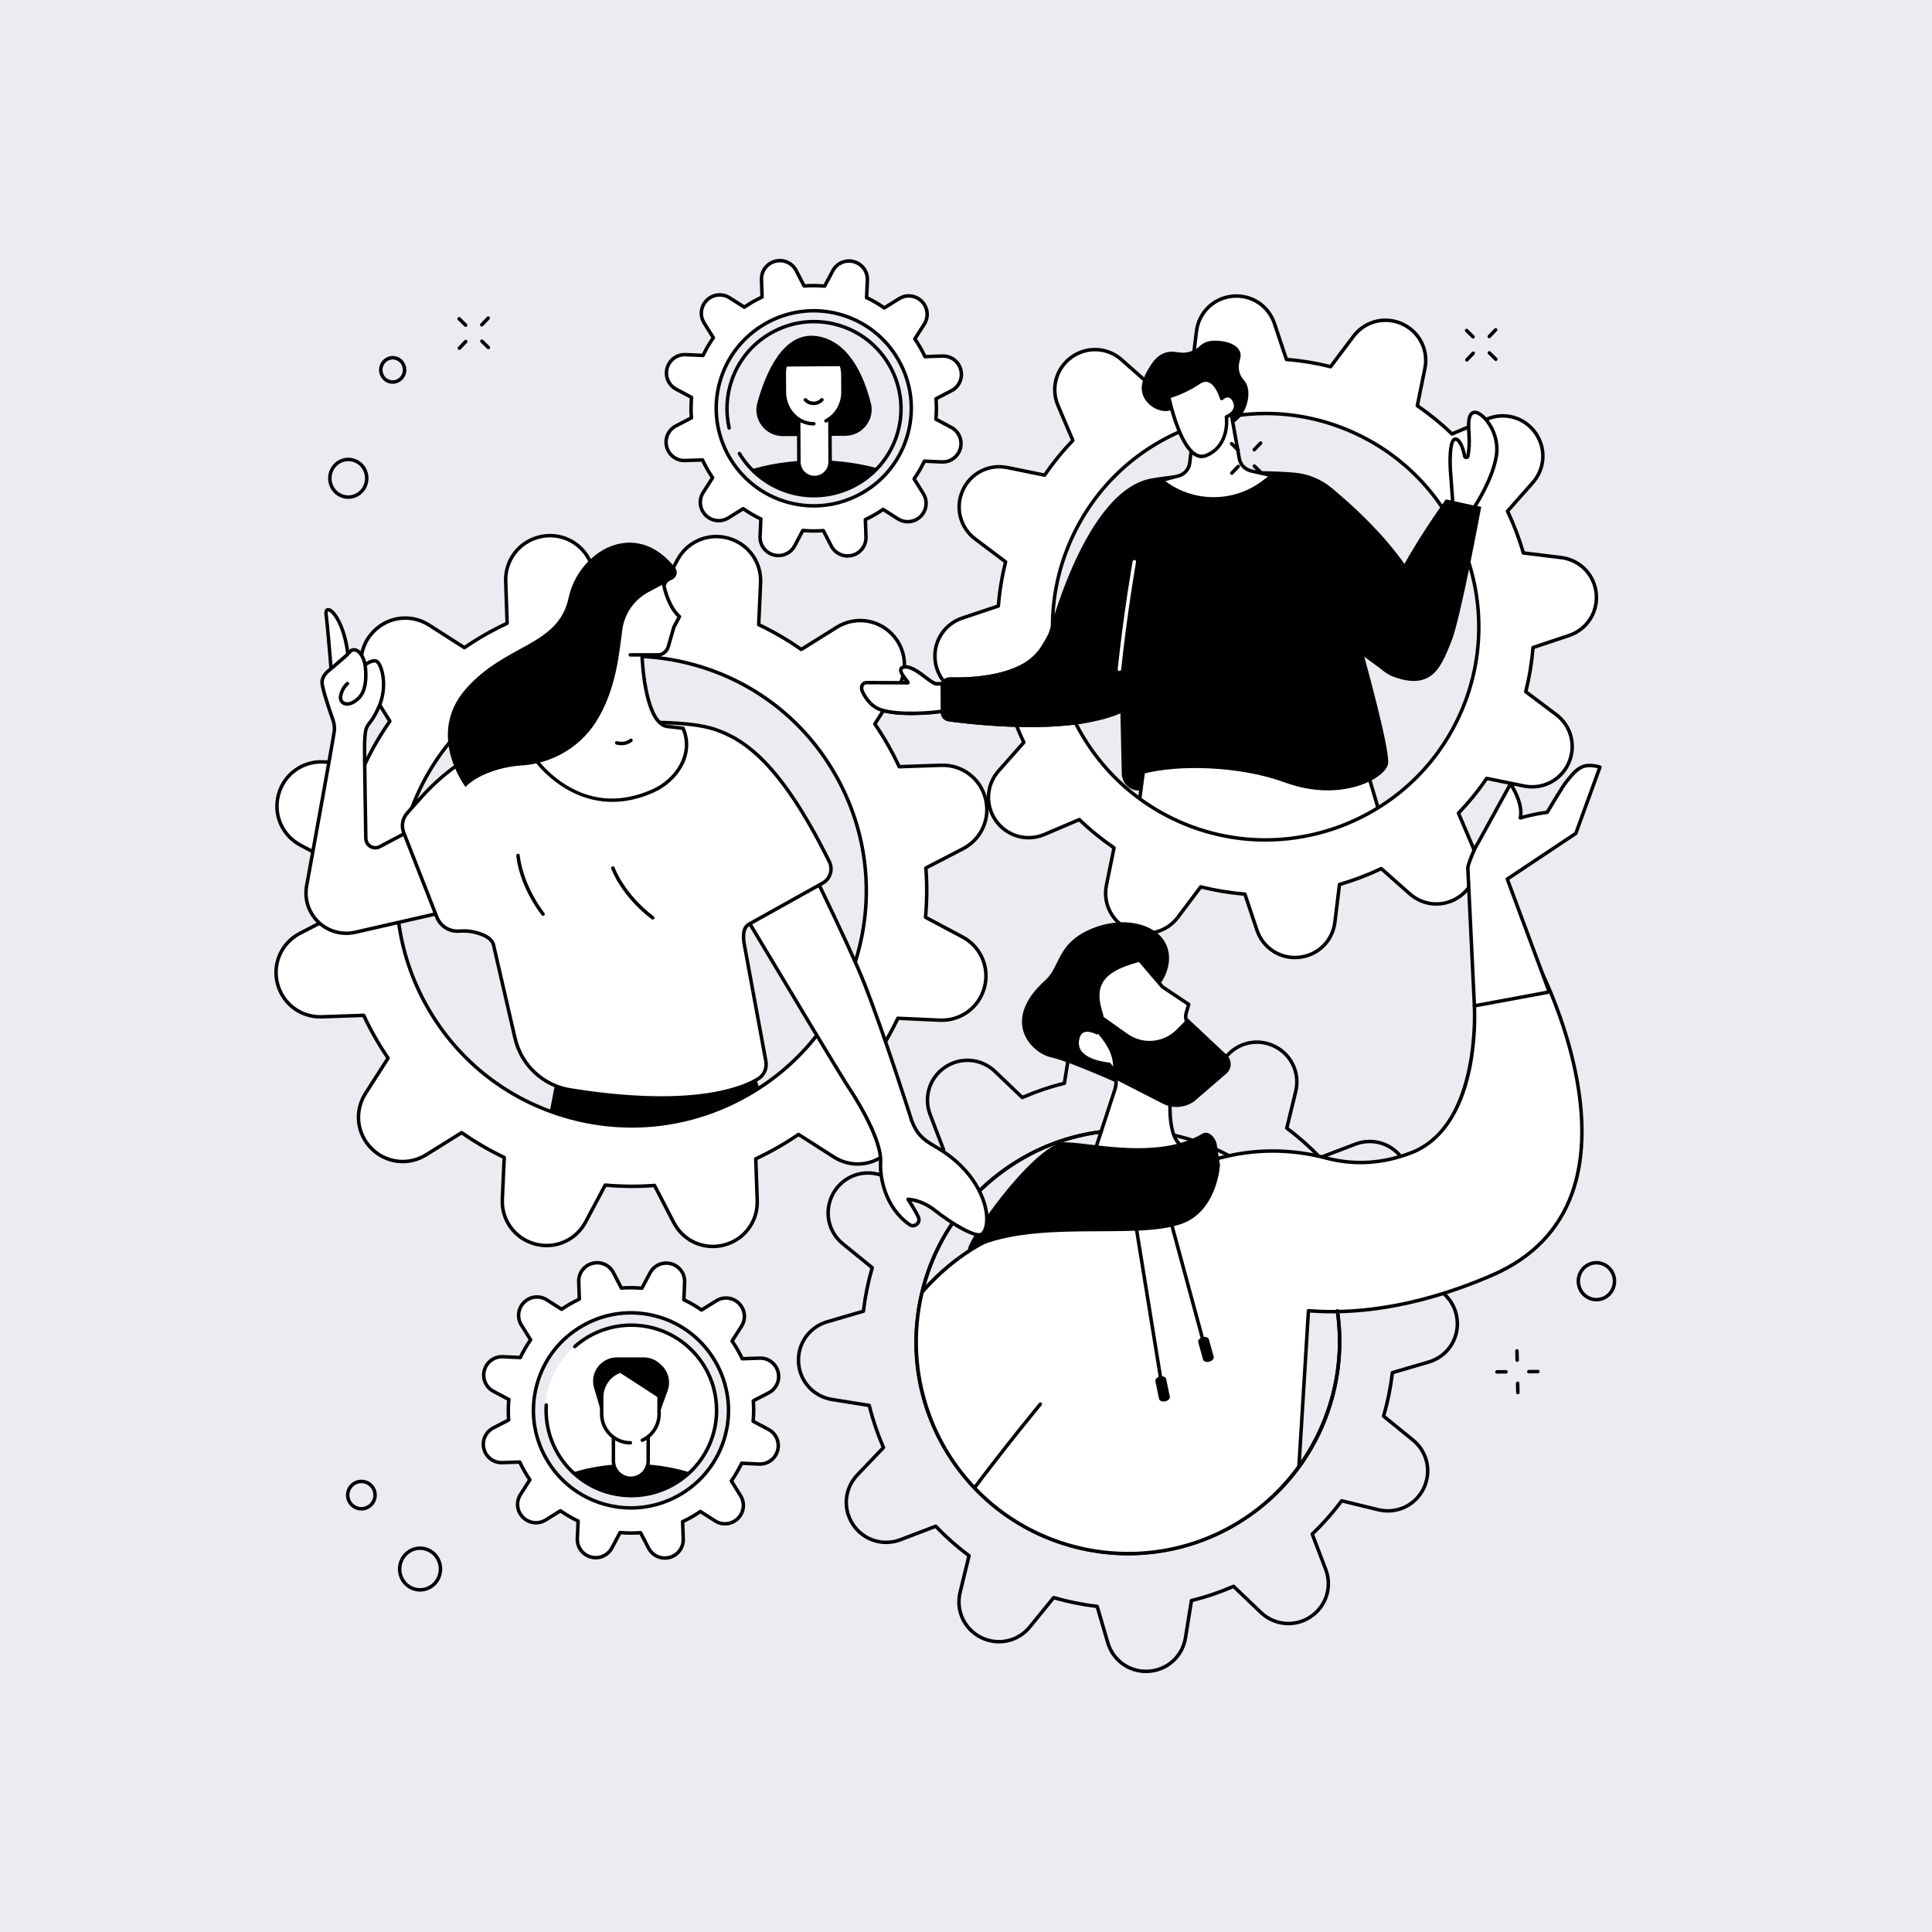
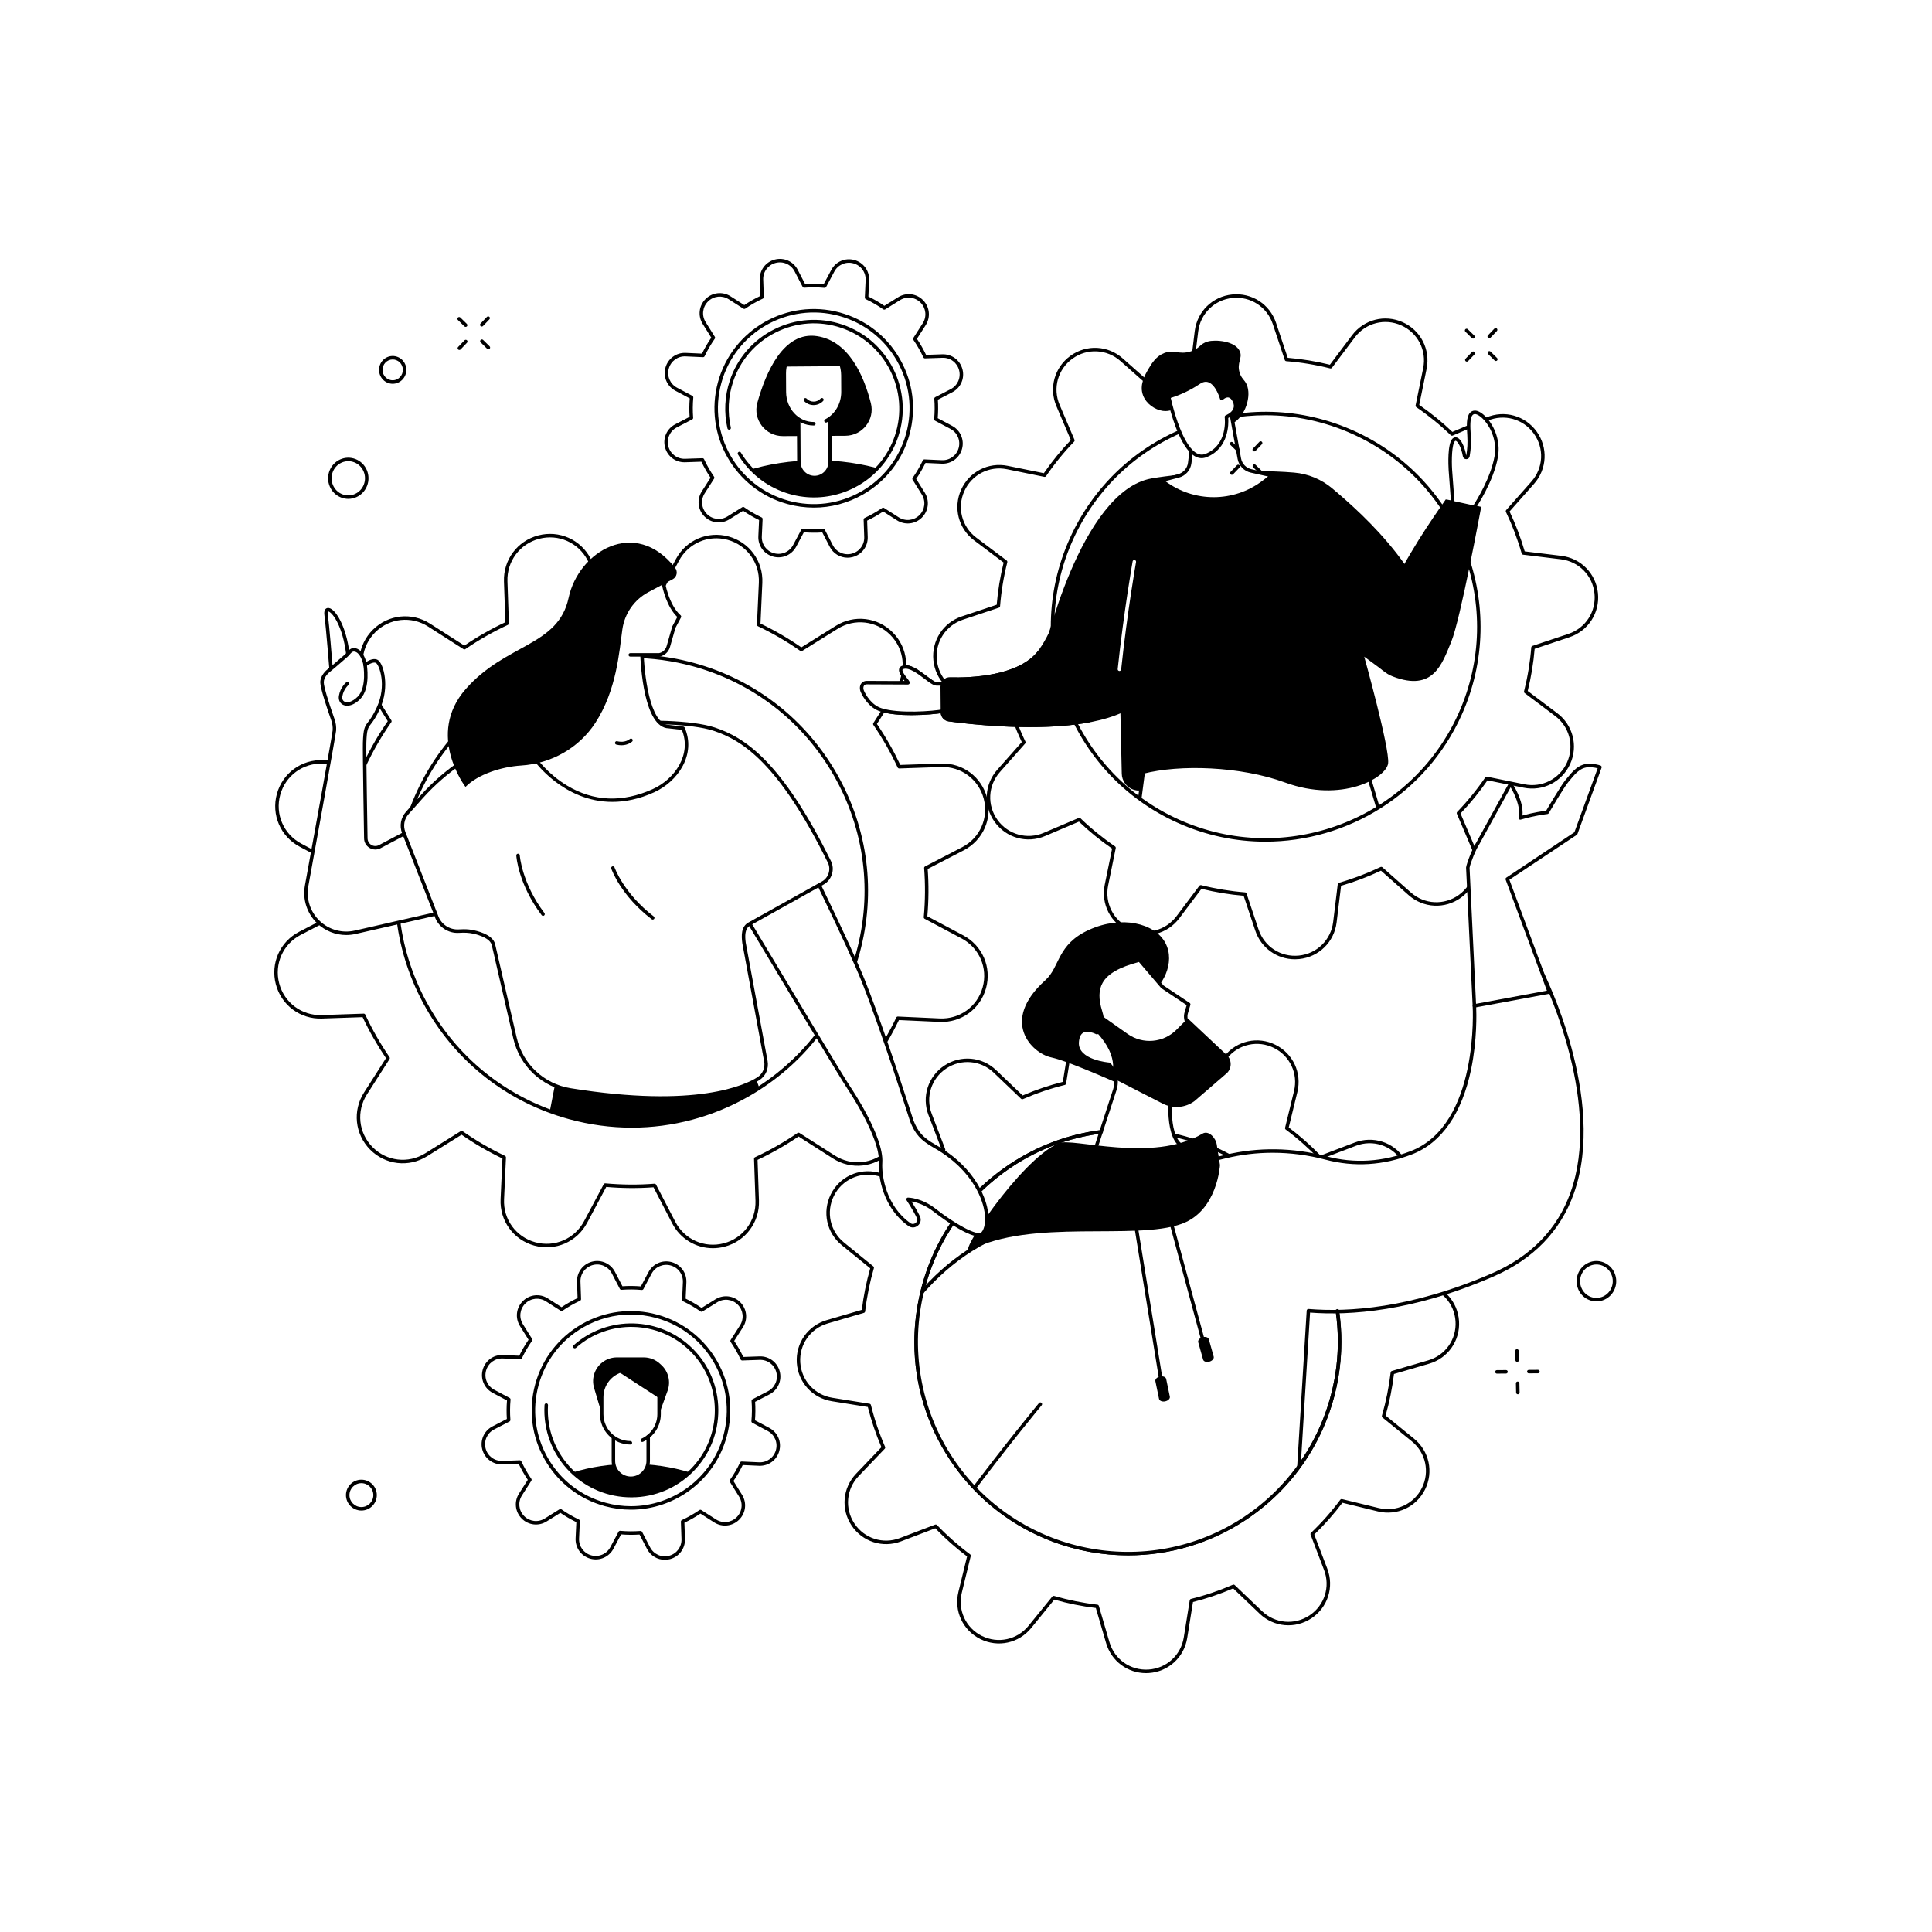
<svg xmlns="http://www.w3.org/2000/svg" xmlns:xlink="http://www.w3.org/1999/xlink" version="1.1" x="0px" y="0px" viewBox="0 0 2500 2500" style="enable-background:new 0 0 2500 2500;" xml:space="preserve">
  <g id="Layer_2">
    <g id="Background">
-       <rect style="fill:#EBECF1;" width="2500" height="2500" />
-     </g>
+       </g>
  </g>
  <g id="Illustration">
    <g id="Social_role_1_">
      <g>
        <g>
          <path style="fill:#FFFFFF;" d="M1792.245,1075.899l-30.355-102.289l-275.958-24.754l-18.111,138.082      C1467.821,1086.938,1750.636,1146.681,1792.245,1075.899z" />
          <path d="M1672.045,1112.885c-90.627,0-197.52-22.229-204.69-23.744c-1.15-0.243-1.92-1.33-1.766-2.497l18.11-138.081      c0.156-1.198,1.26-2.052,2.432-1.95l275.957,24.753c0.919,0.083,1.696,0.718,1.959,1.603l30.357,102.289      c0.176,0.598,0.099,1.244-0.218,1.782C1778.136,1104.344,1728.213,1112.885,1672.045,1112.885z M1470.326,1085.153      c25.47,5.155,279.331,54.664,319.476-9.568l-29.638-99.868l-272.282-24.424L1470.326,1085.153z" />
        </g>
        <g>
          <g>
            <path style="fill:#FFFFFF;" d="M1261.911,697.462l39.332,29.579c-4.757,18.96-7.907,38.06-9.387,57.132l-46.571,15.564       c-23.042,7.7-37.673,30.338-35.232,54.51c2.442,24.171,21.304,43.427,45.42,46.365l48.876,5.954       c5.327,18.559,12.184,36.644,20.504,54.07l-32.637,36.862c-16.105,18.19-17.458,45.11-3.258,64.823       c14.2,19.712,40.163,26.955,62.516,17.442l45.181-19.23c13.755,13.296,28.778,25.503,44.911,36.542l-9.83,48.222       c-4.853,23.805,7.436,47.795,29.59,57.767c22.154,9.971,48.261,3.264,62.863-16.152l29.581-39.333       c18.958,4.755,38.057,7.906,57.13,9.385l15.564,46.571c7.7,23.042,30.338,37.674,54.509,35.232       c24.171-2.441,43.427-21.304,46.365-45.42l5.953-48.873c18.558-5.327,36.645-12.186,54.067-20.505l36.865,32.638       c18.189,16.104,45.109,17.457,64.822,3.256c19.712-14.2,26.957-40.164,17.443-62.517l-19.23-45.181       c13.297-13.754,25.503-28.777,36.543-44.91l48.221,9.829c23.805,4.852,47.795-7.436,57.766-29.59       c9.972-22.154,3.263-48.261-16.154-62.863l-39.332-29.578c4.756-18.961,7.907-38.059,9.387-57.133l46.571-15.564       c23.042-7.701,37.673-30.338,35.231-54.509c-2.442-24.171-21.304-43.427-45.42-46.364l-48.873-5.953       c-5.327-18.559-12.187-36.643-20.505-54.068l32.638-36.865c16.104-18.19,17.456-45.109,3.257-64.821       c-14.2-19.713-40.164-26.958-62.518-17.444l-45.181,19.23c-13.756-13.294-28.777-25.503-44.908-36.541l9.828-48.224       c4.852-23.804-7.437-47.794-29.59-57.765c-22.154-9.972-48.262-3.263-62.864,16.154l-29.578,39.332       c-18.961-4.758-38.06-7.906-57.134-9.388l-15.564-46.57c-7.701-23.042-30.338-37.673-54.51-35.232       c-24.171,2.442-43.426,21.305-46.364,45.421l-5.953,48.876c-18.561,5.326-36.644,12.183-54.069,20.501l-36.865-32.638       c-18.19-16.104-45.109-17.457-64.821-3.257c-19.713,14.2-26.958,40.164-17.444,62.518l19.23,45.181       c-13.296,13.755-25.504,28.777-36.542,44.91l-48.221-9.83c-23.805-4.853-47.796,7.436-57.767,29.59       C1235.785,656.753,1242.494,682.86,1261.911,697.462z M1386.252,697.837c62.524-138.911,225.819-200.836,364.73-138.312       c138.911,62.524,200.835,225.818,138.311,364.73c-62.523,138.911-225.818,200.835-364.73,138.311       C1385.652,1000.042,1323.729,836.748,1386.252,697.837z" />
            <path d="M1675.612,1241.289c-23.177,0.001-43.792-14.621-51.284-37.041l-15.093-45.16c-18.092-1.486-36.433-4.5-54.561-8.966       l-28.686,38.142c-15.341,20.398-42.312,27.329-65.585,16.853c-23.276-10.477-35.971-35.261-30.874-60.271l9.531-46.761       c-15.361-10.606-29.781-22.337-42.894-34.898l-43.811,18.647c-23.482,9.995-50.303,2.512-65.224-18.198       c-14.919-20.709-13.523-48.52,3.398-67.631l31.652-35.748c-7.851-16.621-14.433-33.978-19.583-51.636l-47.398-5.774       c-25.335-3.086-44.821-22.977-47.387-48.371c-2.564-25.397,12.552-48.785,36.759-56.875l45.159-15.092       c1.484-18.093,4.5-36.435,8.968-54.565l-38.14-28.682c-20.401-15.34-27.332-42.31-16.856-65.586       c10.477-23.276,35.246-35.974,60.272-30.874l46.76,9.532c10.602-15.359,22.332-29.776,34.898-42.894l-18.646-43.811       c-9.997-23.485-2.514-50.306,18.198-65.226c20.705-14.918,48.518-13.522,67.632,3.397l35.749,31.652       c16.628-7.85,33.983-14.432,51.634-19.579l5.775-47.399c3.085-25.337,22.977-44.824,48.37-47.389       c25.391-2.566,48.784,12.549,56.872,36.758l15.093,45.158c18.114,1.491,36.455,4.505,54.565,8.969l28.683-38.141       c15.344-20.4,42.316-27.329,65.585-16.854c23.276,10.476,35.971,35.26,30.874,60.269l-9.529,46.763       c15.348,10.596,29.763,22.325,42.89,34.897l43.811-18.646c23.485-9.994,50.308-2.513,65.227,18.197       c14.919,20.711,13.523,48.522-3.395,67.632l-31.652,35.751c7.851,16.629,14.433,33.987,19.583,51.633l47.394,5.774       c25.334,3.085,44.823,22.977,47.389,48.371c2.564,25.396-12.553,48.783-36.759,56.873l-45.159,15.092       c-1.489,18.104-4.502,36.445-8.968,54.566l38.14,28.682c20.401,15.341,27.331,42.311,16.856,65.586       c-10.479,23.275-35.257,35.974-60.272,30.874l-46.76-9.531c-10.613,15.371-22.345,29.79-34.9,42.894l18.649,43.811       c9.995,23.484,2.511,50.306-18.196,65.225c-20.712,14.919-48.526,13.524-67.635-3.396l-35.749-31.652       c-16.619,7.849-33.977,14.432-51.634,19.582l-5.775,47.396c-3.085,25.336-22.977,44.823-48.37,47.388       C1679.326,1241.196,1677.461,1241.289,1675.612,1241.289z M1553.77,1145.325c0.182,0,0.365,0.022,0.548,0.068       c18.853,4.728,37.948,7.866,56.755,9.324c0.902,0.07,1.676,0.674,1.962,1.532l15.563,46.572       c7.42,22.197,28.835,36.058,52.148,33.705c23.287-2.352,41.526-20.22,44.357-43.452l5.953-48.873       c0.108-0.898,0.743-1.643,1.614-1.892c18.391-5.279,36.466-12.134,53.719-20.373c0.814-0.389,1.788-0.254,2.463,0.346       l36.864,32.638c17.523,15.516,43.028,16.794,62.011,3.115c18.992-13.68,25.853-38.274,16.689-59.808l-19.231-45.181       c-0.354-0.832-0.176-1.797,0.453-2.447c13.107-13.556,25.321-28.567,36.303-44.616c0.51-0.748,1.423-1.117,2.307-0.935       l48.225,9.829c22.928,4.675,45.654-6.967,55.26-28.308c9.608-21.342,3.253-46.071-15.451-60.138l-39.332-29.578       c-0.726-0.545-1.051-1.47-0.831-2.348c4.726-18.844,7.864-37.941,9.324-56.759c0.07-0.902,0.673-1.675,1.531-1.962       l46.571-15.564c22.198-7.418,36.057-28.861,33.706-52.147c-2.353-23.286-20.221-41.526-43.453-44.355l-48.872-5.954       c-0.897-0.109-1.643-0.745-1.891-1.614c-5.278-18.38-12.133-36.454-20.373-53.718c-0.389-0.816-0.253-1.786,0.345-2.463       l32.637-36.865c15.515-17.523,16.795-43.023,3.116-62.012c-13.681-18.992-38.278-25.853-59.81-16.688l-45.181,19.23       c-0.831,0.353-1.797,0.176-2.448-0.453c-13.58-13.125-28.589-25.339-44.612-36.301c-0.748-0.512-1.117-1.421-0.935-2.308       l9.828-48.224c4.673-22.932-6.967-45.656-28.307-55.262c-21.347-9.607-46.074-3.252-60.142,15.454l-29.578,39.332       c-0.543,0.725-1.465,1.051-2.347,0.831c-18.831-4.725-37.929-7.863-56.76-9.327c-0.904-0.07-1.676-0.673-1.962-1.531       l-15.563-46.57c-7.42-22.199-28.873-36.053-52.148-33.705c-23.285,2.353-41.524,20.221-44.354,43.453l-5.953,48.876       c-0.108,0.898-0.743,1.643-1.614,1.892c-18.383,5.275-36.457,12.128-53.718,20.369c-0.809,0.389-1.786,0.254-2.463-0.346       l-36.864-32.638c-17.525-15.513-43.026-16.797-62.011-3.116c-18.994,13.681-25.855,38.275-16.689,59.809l19.229,45.181       c0.354,0.833,0.176,1.797-0.453,2.447c-13.118,13.572-25.332,28.583-36.301,44.617c-0.51,0.747-1.41,1.115-2.309,0.935       l-48.223-9.83c-22.926-4.675-45.654,6.967-55.262,28.308c-9.606,21.344-3.25,46.074,15.453,60.139l39.332,29.579       c0.726,0.545,1.051,1.47,0.831,2.348c-4.73,18.854-7.866,37.951-9.324,56.758c-0.07,0.902-0.673,1.675-1.531,1.962       L1246,801.872c-22.198,7.418-36.058,28.862-33.706,52.147c2.352,23.287,20.22,41.526,43.451,44.356l48.876,5.954       c0.897,0.109,1.643,0.745,1.891,1.614c5.28,18.393,12.133,36.467,20.373,53.721c0.389,0.816,0.253,1.786-0.345,2.463       l-32.638,36.862c-15.515,17.524-16.797,43.024-3.116,62.014c13.681,18.989,38.272,25.852,59.806,16.686l45.181-19.23       c0.827-0.355,1.797-0.176,2.448,0.453c13.567,13.114,28.578,25.328,44.616,36.303c0.748,0.511,1.117,1.421,0.935,2.308       l-9.83,48.222c-4.673,22.932,6.967,45.657,28.307,55.263c21.34,9.606,46.072,3.254,60.142-15.452l29.581-39.333       C1552.402,1145.649,1553.073,1145.325,1553.77,1145.325z M1637.364,1089.112c-38.107,0.004-76.781-7.864-113.724-24.492       c-139.821-62.934-202.374-227.887-139.441-367.707l2.054,0.924l-2.054-0.924c30.487-67.732,85.525-119.538,154.976-145.875       c69.451-26.338,145-24.052,212.732,6.434c139.822,62.933,202.374,227.887,139.441,367.708       C1845.042,1028.056,1743.481,1089.103,1637.364,1089.112z M1637.887,537.327c-32.754,0-65.572,5.96-97.116,17.922       c-68.325,25.911-122.473,76.878-152.464,143.513c-61.915,137.556-0.376,299.837,137.18,361.752       c137.565,61.913,299.84,0.375,361.752-137.182c61.915-137.557,0.376-299.838-137.18-361.752       C1714.187,545.433,1676.082,537.327,1637.887,537.327z" />
          </g>
        </g>
        <g>
          <g>
            <g>
              <path style="fill:#FFFFFF;" d="M1280.862,883.941c0,0-30.871,1.139-69.035,0.99c-8.029-0.031-29.564-25.797-43.387-21.432        c-9.932,3.136,8.85,20.042,6.269,20.031c-24.456-0.098-45.571-0.188-53.22-0.233c-5.992-0.035-8.002,6.102-5.521,11.556        c3.547,7.801,11.293,19.617,24.092,23.741c22.882,7.373,67.045,4.05,80.698,1.399c29.849-5.797,53.526-6.235,53.526-6.235        L1280.862,883.941z" />
              <path d="M1179.561,925.358c-14.48,0-29.483-1.17-40.192-4.62c-14.916-4.806-22.768-19.051-25.451-24.951        c-1.743-3.832-1.638-8.045,0.274-10.995c1.577-2.434,4.252-3.773,7.31-3.746c7.248,0.043,26.584,0.125,49.398,0.218        c-0.099-0.128-0.197-0.253-0.292-0.376c-3.601-4.633-8.531-10.977-7.075-15.655c0.401-1.288,1.461-3.006,4.229-3.88        c9.542-3.013,21.519,6.048,31.141,13.33c4.947,3.745,10.555,7.989,12.932,7.998c37.679,0.142,68.634-0.978,68.942-0.989        c0.702-0.027,1.364,0.272,1.812,0.808c0.446,0.535,0.62,1.247,0.471,1.928l-6.575,29.817        c-0.224,1.017-1.117,1.747-2.157,1.766c-0.235,0.004-23.848,0.506-53.14,6.194        C1213.689,923.66,1197.005,925.358,1179.561,925.358z M1121.438,885.549c-1.572,0-2.739,0.568-3.466,1.691        c-1.068,1.648-1.05,4.271,0.046,6.681c2.437,5.357,9.528,18.274,22.732,22.529c22.507,7.253,66.614,3.85,79.579,1.332        c25.059-4.867,46.046-5.985,52.133-6.219l5.575-25.275c-8.574,0.273-35.105,1.016-66.219,0.895        c-3.879-0.015-9.066-3.941-15.633-8.911c-8.796-6.656-19.748-14.943-27.066-12.626c-1.106,0.349-1.241,0.783-1.285,0.925        c-0.758,2.432,4.209,8.822,6.33,11.551c2.625,3.377,3.607,4.64,2.792,6.299c-0.414,0.84-1.273,1.361-2.244,1.361        c-0.004,0-0.008,0-0.011,0c-24.458-0.098-45.575-0.188-53.225-0.233C1121.463,885.549,1121.451,885.549,1121.438,885.549z" />
            </g>
            <path d="M1489.937,619.112c39.691-7.11,124.905-12.56,184.506-7.584c18.264,1.525,35.575,8.687,49.578,20.511       c41.063,34.675,134.345,117.118,140.925,218.844c0.376,5.804-2.215,11.409-6.766,15.031l-0.79-4.421       c-22.446,17.865-51.089,21.259-72.753,2.452l-19.314-14.198c0,0,33.17,118.858,30.91,137.958       c-2.261,19.1-60.412,51.601-133.137,24.941c-58.261-21.358-137.023-23.517-183.469-11.497       c-0.758,0.196-2.762,21.173-3.502,21.377c-3.333,0.917-6.992,0.262-10.437-1.061c-8.392-3.222-13.924-11.303-14.125-20.289       l-3.016-135.175l-98.573-19.016C1349.976,846.985,1397.569,635.657,1489.937,619.112z" />
            <path d="M1916.697,655.834c-1.11,5.556-27.013,146.2-38.765,174.516c-12.021,28.964-23.074,65.022-75.432,45.082       c-78.198-29.781,60.148-216.634,68.287-229.164C1871.062,645.844,1916.725,655.696,1916.697,655.834z" />
            <path d="M1217.275,921.74l-0.279-33.184c-0.057-6.752,5.476-12.212,12.226-12.04c26.895,0.686,90.374-1.508,114.88-35.356       c20.599-28.45,26.845-62.609,26.845-62.609s103.885-15.626,121.804,68.61c25.411,119.457-212.387,93.492-265.151,86.311       C1221.716,932.673,1217.325,927.677,1217.275,921.74z" />
            <g>
              <path style="fill:#FFFFFF;" d="M1879.917,650.44l-3.151-42.586c0,0-1.99-32.589,4.396-38.672        c4.699-4.476,11.361,6.073,13.999,20.898c0.437,2.458,3.922,2.472,4.338,0.016c1.636-9.667,1.965-16.691,1.434-26.61        c-0.572-10.686-2.603-29.516,7.439-29.932c10.041-0.416,33.276,25.711,27.758,57.318        c-5.517,31.608-28.541,65.582-28.541,65.582L1879.917,650.44z" />
              <path d="M1907.588,658.706c-0.158,0-0.319-0.017-0.477-0.051l-27.672-6.014c-0.976-0.212-1.695-1.04-1.768-2.034        l-3.151-42.587c-0.345-5.646-1.711-33.992,5.089-40.469c1.621-1.547,3.631-2.037,5.65-1.373        c5.821,1.908,10.281,13.181,12.119,23.507c1.474-9.258,1.841-16.092,1.306-26.078l-0.158-2.711        c-0.578-9.491-1.297-21.303,3.618-26.748c1.61-1.785,3.675-2.741,6.136-2.843c4.372-0.186,10.389,3.478,15.928,9.795        c9.23,10.531,17.793,29.238,14.143,50.16c-5.538,31.72-27.947,65.055-28.897,66.459        C1909.029,658.344,1908.325,658.706,1907.588,658.706z M1882.038,648.597l24.516,5.328        c4.148-6.415,22.579-36.062,27.357-63.441c3.378-19.357-4.548-36.67-13.091-46.417c-5.131-5.853-9.98-8.367-12.357-8.264        c-1.24,0.051-2.186,0.484-2.978,1.361c-3.648,4.041-2.936,15.725-2.465,23.457l0.163,2.744        c0.552,10.356,0.169,17.449-1.465,27.106c-0.367,2.174-2.155,3.7-4.35,3.71c-0.007,0-0.015,0-0.022,0        c-2.206,0-4.013-1.522-4.403-3.708c-2.197-12.343-6.723-19.241-9.089-20.017c-0.301-0.098-0.614-0.146-1.141,0.355        c-4.097,3.903-4.444,24.708-3.701,36.905L1882.038,648.597z" />
            </g>
          </g>
          <g>
            <path d="M1524.193,531.083c-6.452-2.928-9.795,1.947-19.407,0.626c-10.212-1.404-21.452-8.97-25.667-20.033       c-5.091-13.361,2.248-26.095,6.874-34.125c4.602-7.987,10.459-16.882,20.619-20.721c13.25-5.008,18.79,2.681,33.956-2.038       c12.334-3.837,11.432-9.782,22.41-12.903c9.153-2.602,35.525-1.117,41.426,12.903c3.745,8.896-4.331,14.31-0.306,27.492       c2.417,7.913,6.219,8.884,8.99,14.993c6.877,15.16-1.743,41.788-18.155,50.708       C1572.664,560.091,1535.322,536.135,1524.193,531.083z" />
            <g>
              <path style="fill:#FFFFFF;" d="M1544.675,556.517l-5.181,42.527c-0.987,8.099-6.822,14.772-14.717,16.829l-21.874,5.7        l3.082,2.347c38.027,28.956,90.695,29.004,128.774,0.116l11.33-8.595l-27.17-6.069c-7.807-1.744-13.808-7.998-15.227-15.871        l-11.294-62.651L1544.675,556.517z" />
              <path d="M1570.449,647.838c-23.23,0-46.457-7.376-65.827-22.127l-3.083-2.346c-0.686-0.522-1.014-1.39-0.844-2.235        c0.169-0.845,0.807-1.519,1.641-1.737l21.875-5.7c7.046-1.836,12.168-7.693,13.05-14.922l5.181-42.527        c0.088-0.726,0.523-1.364,1.168-1.711l47.721-25.666c0.633-0.342,1.392-0.359,2.045-0.045        c0.649,0.313,1.111,0.919,1.238,1.629l11.295,62.651c1.262,6.999,6.562,12.523,13.5,14.073l27.17,6.069        c0.855,0.191,1.524,0.862,1.711,1.718c0.185,0.857-0.141,1.744-0.84,2.274l-11.33,8.595        C1616.778,640.503,1593.612,647.838,1570.449,647.838z M1507.953,622.584c37.036,27.78,88.513,27.675,125.444-0.342        l7.464-5.661l-22.433-5.011c-8.713-1.946-15.368-8.881-16.953-17.669l-10.743-59.598l-43.963,23.644l-5.04,41.369        c-1.106,9.076-7.536,16.43-16.384,18.736L1507.953,622.584z" />
            </g>
            <g>
              <path style="fill:#FFFFFF;" d="M1586.967,539.487c0,0,16.785-6.327,10.48-20.199c-6.305-13.874-16.565-3.632-16.565-3.632        s-9.537-34.173-29.579-20.695c-20.041,13.479-39.026,18.376-39.026,18.376s7.058,34.393,19.734,57.278        c7.644,13.801,17.333,23.417,28.749,18.779C1592.015,576.698,1586.967,539.487,1586.967,539.487z" />
              <path d="M1554.876,592.861c-8.713,0.001-17.039-7.082-24.835-21.156c-12.696-22.922-19.68-56.498-19.97-57.916        c-0.242-1.175,0.482-2.332,1.643-2.633c0.187-0.048,18.875-4.978,38.333-18.065c5.269-3.546,10.42-4.429,15.286-2.634        c9.206,3.395,14.6,15.643,16.7,21.481c2.085-1.309,5.15-2.628,8.473-2.025c3.728,0.678,6.754,3.518,8.99,8.441        c1.953,4.297,2.146,8.409,0.57,12.219c-2.331,5.641-7.941,8.964-10.714,10.315c0.526,7.662,0.829,38.984-27.744,50.59        C1559.343,592.401,1557.098,592.861,1554.876,592.861z M1514.929,514.921c1.731,7.687,8.443,35.447,19.053,54.602        c8.495,15.339,17.213,21.324,25.932,17.784c29.233-11.875,25.013-46.07,24.82-47.52c-0.139-1.036,0.457-2.034,1.434-2.406        c0.075-0.028,7.418-2.884,9.744-8.544c1.086-2.645,0.919-5.463-0.515-8.618c-1.59-3.499-3.508-5.475-5.696-5.873        c-3.576-0.644-7.193,2.868-7.231,2.904c-0.565,0.565-1.39,0.786-2.162,0.584c-0.774-0.203-1.381-0.801-1.596-1.571        c-0.051-0.18-5.139-17.971-14.943-21.58c-3.486-1.283-7.152-0.581-11.211,2.147        C1536.061,507.926,1520.458,513.249,1514.929,514.921z" />
            </g>
          </g>
          <path style="fill:#FFFFFF;" d="M1448.55,868.253c-0.079,0-0.158-0.004-0.24-0.013c-1.236-0.131-2.133-1.239-2.001-2.476      c7.952-75.158,19.183-138.681,19.295-139.314c0.215-1.224,1.388-2.042,2.61-1.823c1.225,0.218,2.041,1.387,1.823,2.612      c-0.112,0.631-11.317,64.006-19.251,138.999C1450.666,867.394,1449.687,868.253,1448.55,868.253z" />
        </g>
      </g>
      <g>
        <g>
          <g>
            <path style="fill:#FFFFFF;" d="M638.534,1800.354l19.878,10.58c-0.805,8.908-0.874,17.765-0.19,26.491l-19.947,10.339       c-9.869,5.115-14.877,16.386-12.059,27.139c2.818,10.753,12.711,18.119,23.82,17.736l22.515-0.776       c3.725,8.011,8.107,15.7,13.104,22.986l-12.138,18.978c-5.989,9.365-4.691,21.63,3.126,29.533       c7.817,7.903,20.067,9.335,29.496,3.449l19.059-11.898c7.161,5.035,14.817,9.487,22.893,13.332l-1.022,22.495       c-0.505,11.105,6.752,21.077,17.474,24.013c10.721,2.936,22.047-1.948,27.27-11.761l10.581-19.878       c8.907,0.804,17.764,0.874,26.49,0.189l10.339,19.947c5.115,9.869,16.386,14.877,27.139,12.059       c10.753-2.818,18.119-12.711,17.736-23.82l-0.776-22.514c8.011-3.725,15.7-8.108,22.985-13.105l18.979,12.138       c9.365,5.989,21.629,4.691,29.532-3.127c7.903-7.817,9.336-20.068,3.45-29.497l-11.898-19.059       c5.035-7.161,9.487-14.817,13.332-22.893l22.495,1.022c11.105,0.505,21.077-6.752,24.013-17.474       c2.936-10.722-1.949-22.047-11.762-27.27l-19.878-10.58c0.805-8.908,0.874-17.765,0.19-26.491l19.947-10.339       c9.869-5.115,14.877-16.386,12.059-27.139c-2.818-10.753-12.711-18.119-23.82-17.736l-22.514,0.776       c-3.725-8.011-8.109-15.699-13.105-22.985l12.138-18.979c5.989-9.365,4.69-21.629-3.127-29.532       c-7.817-7.903-20.068-9.336-29.497-3.45l-19.059,11.897c-7.161-5.033-14.817-9.487-22.892-13.331l1.021-22.496       c0.504-11.104-6.752-21.076-17.474-24.012c-10.722-2.936-22.047,1.949-27.27,11.761l-10.579,19.877       c-8.908-0.805-17.765-0.873-26.492-0.19l-10.339-19.947c-5.116-9.869-16.386-14.877-27.139-12.058       c-10.753,2.818-18.118,12.711-17.735,23.82l0.777,22.515c-8.012,3.724-15.7,8.107-22.986,13.103l-18.979-12.138       c-9.365-5.989-21.629-4.69-29.532,3.126c-7.903,7.817-9.336,20.068-3.45,29.497l11.898,19.059       c-5.034,7.161-9.487,14.817-13.332,22.893l-22.495-1.022c-11.105-0.505-21.077,6.752-24.013,17.474       C623.837,1783.806,628.721,1795.131,638.534,1800.354z M694.766,1791.702c18.408-67.227,87.828-106.803,155.055-88.395       s106.803,87.828,88.395,155.055c-18.407,67.227-87.828,106.802-155.055,88.395       C715.934,1928.349,676.359,1858.929,694.766,1791.702z" />
            <path d="M860.242,2018.353c-9.532,0.001-18.441-5.238-23.019-14.068l-9.655-18.629c-7.833,0.536-15.855,0.478-23.886-0.173       l-9.882,18.566c-5.757,10.816-18.034,16.108-29.851,12.875c-11.819-3.236-19.686-14.046-19.129-26.287l0.956-21.01       c-7.242-3.529-14.175-7.564-20.644-12.018l-17.798,11.111c-10.396,6.488-23.674,4.935-32.291-3.775       c-8.617-8.712-10.025-22.007-3.422-32.33l11.338-17.728c-4.427-6.586-8.394-13.545-11.813-20.721l-21.031,0.725       c-12.271,0.417-22.969-7.561-26.076-19.415c-3.106-11.854,2.321-24.072,13.2-29.71l18.629-9.656       c-0.537-7.835-0.478-15.855,0.174-23.885l-18.564-9.881c-10.818-5.757-16.113-18.033-12.876-29.852       c3.236-11.819,14.021-19.687,26.288-19.129l21.008,0.954c3.53-7.243,7.565-14.175,12.019-20.643l-11.112-17.799       c-6.488-10.394-4.936-23.673,3.776-32.29c8.714-8.617,22.009-10.024,32.328-3.423l17.729,11.339       c6.593-4.431,13.551-8.397,20.721-11.812l-0.726-21.032c-0.421-12.247,7.562-22.97,19.415-26.076       c11.849-3.104,24.07,2.322,29.709,13.2l9.656,18.629c7.839-0.537,15.86-0.478,23.886,0.174l9.881-18.565       c5.757-10.817,18.034-16.111,29.852-12.876c11.818,3.236,19.685,14.045,19.129,26.287l-0.955,21.01       c7.239,3.527,14.169,7.563,20.641,12.018l17.799-11.111c10.399-6.488,23.675-4.935,32.291,3.775       c8.618,8.713,10.026,22.007,3.423,32.33l-11.338,17.729c4.432,6.596,8.4,13.553,11.813,20.72l21.03-0.725       c12.255-0.425,22.97,7.561,26.076,19.415c3.106,11.853-2.321,24.07-13.2,29.709l-18.629,9.656       c0.537,7.835,0.478,15.855-0.174,23.886l18.565,9.881c10.818,5.757,16.112,18.032,12.875,29.852       c-3.236,11.818-14.018,19.673-26.286,19.129l-21.01-0.955c-3.531,7.244-7.566,14.176-12.019,20.643l11.112,17.799       c6.489,10.394,4.936,23.672-3.776,32.289c-8.71,8.619-22.005,10.026-32.33,3.424l-17.728-11.338       c-6.59,4.43-13.548,8.397-20.721,11.814l0.726,21.031c0.423,12.246-7.561,22.969-19.414,26.076       C864.702,2018.07,862.454,2018.353,860.242,2018.353z M828.886,1981.049c0.836,0,1.609,0.465,1.998,1.215l10.338,19.947       c4.665,8.997,14.764,13.485,24.57,10.917c9.803-2.569,16.404-11.437,16.055-21.564l-0.776-22.514       c-0.031-0.904,0.482-1.738,1.302-2.119c7.877-3.663,15.502-8.009,22.661-12.92c0.744-0.512,1.724-0.527,2.486-0.04       l18.98,12.138c8.537,5.461,19.532,4.296,26.735-2.83c7.204-7.127,8.489-18.108,3.124-26.704l-11.898-19.059       c-0.479-0.768-0.453-1.748,0.068-2.488c4.925-7.005,9.346-14.597,13.141-22.566c0.389-0.818,1.215-1.324,2.135-1.281       l22.495,1.023c10.084,0.456,19.062-6.044,21.739-15.819c2.676-9.774-1.702-19.926-10.647-24.687l-19.878-10.58       c-0.799-0.426-1.267-1.289-1.185-2.191c0.794-8.787,0.858-17.573,0.188-26.113c-0.07-0.902,0.406-1.759,1.21-2.176       l19.947-10.339c8.996-4.663,13.484-14.766,10.916-24.568c-2.57-9.803-11.497-16.431-21.564-16.055l-22.514,0.776       c-0.925,0.021-1.739-0.482-2.12-1.301c-3.658-7.87-8.006-15.495-12.92-22.662c-0.511-0.746-0.527-1.725-0.04-2.487       l12.138-18.979c5.459-8.537,4.296-19.531-2.831-26.734c-7.127-7.205-18.109-8.491-26.703-3.123l-19.059,11.897       c-0.769,0.479-1.747,0.453-2.488-0.068c-7.011-4.928-14.602-9.35-22.563-13.14c-0.818-0.389-1.323-1.23-1.282-2.135       l1.021-22.496c0.46-10.123-6.045-19.062-15.82-21.738c-9.766-2.676-19.925,1.701-24.686,10.647l-10.58,19.878       c-0.427,0.799-1.291,1.272-2.19,1.184c-8.778-0.793-17.563-0.857-26.113-0.188c-0.901,0.067-1.758-0.405-2.175-1.209       l-10.339-19.947c-4.664-8.996-14.759-13.485-24.57-10.917c-9.802,2.57-16.403,11.437-16.055,21.565l0.776,22.515       c0.031,0.904-0.482,1.739-1.302,2.12c-7.874,3.66-15.499,8.006-22.661,12.918c-0.745,0.511-1.726,0.526-2.486,0.04       l-18.98-12.138c-8.538-5.46-19.53-4.295-26.735,2.83c-7.204,7.127-8.489,18.108-3.124,26.704l11.898,19.058       c0.479,0.768,0.453,1.747-0.068,2.488c-4.926,7.007-9.347,14.599-13.141,22.566c-0.39,0.818-1.236,1.318-2.135,1.282       l-22.494-1.022c-10.151-0.455-19.063,6.044-21.74,15.818c-2.676,9.774,1.703,19.926,10.648,24.687l19.877,10.58       c0.799,0.426,1.267,1.289,1.185,2.191c-0.794,8.787-0.858,17.573-0.188,26.112c0.07,0.902-0.406,1.759-1.209,2.175       l-19.947,10.339c-8.996,4.663-13.484,14.766-10.915,24.569c2.57,9.802,11.432,16.421,21.564,16.055l22.515-0.776       c0.93-0.029,1.74,0.482,2.12,1.301c3.665,7.882,8.013,15.507,12.92,22.662c0.511,0.746,0.527,1.725,0.04,2.487l-12.138,18.978       c-5.459,8.536-4.296,19.531,2.83,26.735c7.128,7.204,18.107,8.488,26.704,3.122L724.005,1953       c0.77-0.479,1.747-0.453,2.488,0.068c7.009,4.927,14.601,9.349,22.566,13.141c0.818,0.389,1.323,1.23,1.282,2.135       l-1.023,22.495c-0.461,10.123,6.044,19.063,15.818,21.739c9.77,2.676,19.924-1.701,24.687-10.647l10.581-19.878       c0.427-0.8,1.293-1.271,2.19-1.184c8.79,0.793,17.575,0.856,26.113,0.187C828.768,1981.051,828.826,1981.049,828.886,1981.049z        M816.455,1953.504c-11.201,0-22.576-1.477-33.889-4.575c-33.094-9.062-60.679-30.469-77.672-60.277       c-16.994-29.808-21.361-64.45-12.3-97.545c9.06-33.094,30.467-60.678,60.276-77.672c29.808-16.993,64.449-21.362,97.544-12.301       c68.316,18.707,108.678,89.505,89.972,157.822C924.779,1915.961,872.896,1953.502,816.455,1953.504z M816.295,1701.024       c-21.249,0-42.235,5.515-61.194,16.324c-28.764,16.398-49.419,43.015-58.163,74.949c-8.744,31.934-4.529,65.361,11.869,94.124       c16.398,28.763,43.015,49.42,74.949,58.164c10.912,2.988,21.896,4.414,32.7,4.415c54.467,0.003,104.525-36.223,119.588-91.233       c18.049-65.922-20.897-134.238-86.819-152.288C838.342,1702.499,827.282,1701.024,816.295,1701.024z M694.766,1791.702h0.022       H694.766z" />
          </g>
        </g>
        <g>
          <path style="fill:#FFFFFF;" d="M925.045,1825.487c0-60.613-49.095-109.751-109.66-109.751      c-60.563,0-109.658,49.138-109.658,109.751c0,60.615,49.095,109.751,109.658,109.751      C875.951,1935.238,925.045,1886.102,925.045,1825.487z" />
          <path d="M892.583,1905.29c-19.752,18.639-46.364,30.086-75.666,30.086c-29.302,0-55.914-11.447-75.666-30.086      c22.851-7.078,48.522-11.058,75.666-11.058S869.733,1898.213,892.583,1905.29z" />
          <g>
            <path d="M781.576,1761.367c4.968-3.202,10.756-4.903,16.669-4.903h34.804c7.769,0,15.252,2.938,20.947,8.227l1.909,1.771       c9.045,8.398,12.198,21.384,8.013,32.996l-11.443,31.757l-73.374-0.459l-10.356-34.703       C764.827,1782.923,770.057,1768.786,781.576,1761.367z" />
            <path style="fill:#FFFFFF;" d="M799.721,1775.216c0.158-0.071,0.476-0.211,0.476-0.211l52.662,34.204v20.629       c0,11.803-5.518,22.303-14.1,29.107v31.432c0,12.426-10.072,22.499-22.498,22.499c-12.426,0-22.5-10.072-22.5-22.499v-30.622       c-9.198-6.761-15.192-17.624-15.192-29.917v-21.878C778.568,1793.389,787.249,1780.844,799.721,1775.216z" />
            <path d="M815.714,1869.235c-21.724,0-39.398-17.674-39.398-39.398v-21.878c0-21.039,17.116-38.156,38.154-38.156h38.389       c1.244,0,2.252,1.008,2.252,2.252v57.782c0,15.409-9.064,29.491-23.09,35.876c-1.136,0.513-2.47,0.015-2.983-1.117       c-0.516-1.132-0.015-2.467,1.116-2.983c12.425-5.656,20.453-18.129,20.453-31.777v-55.53H814.47       c-18.555,0-33.65,15.097-33.65,33.652v21.878c0,19.24,15.654,34.894,34.894,34.894c1.244,0,2.252,1.008,2.252,2.252       C817.966,1868.227,816.957,1869.235,815.714,1869.235z" />
          </g>
          <path d="M816.93,1937.544c-29.771,0-57.807-11.497-79.023-32.427c-23.162-22.849-35.297-54.594-33.294-87.094      c0.076-1.241,1.117-2.203,2.386-2.109c1.241,0.076,2.186,1.145,2.109,2.386c-1.923,31.201,9.726,61.676,31.961,83.611      c20.366,20.091,47.284,31.128,75.862,31.129c0.253,0,0.502-0.001,0.756-0.003c28.86-0.196,55.917-11.62,76.185-32.167      c20.27-20.546,31.324-47.755,31.128-76.615c-0.197-28.86-11.62-55.918-32.167-76.187      c-40.405-39.859-105.242-41.569-147.607-3.892c-0.93,0.827-2.353,0.743-3.179-0.186c-0.827-0.929-0.743-2.353,0.186-3.179      c44.132-39.25,111.674-37.47,153.763,4.051c21.404,21.114,33.304,49.299,33.508,79.362c0.205,30.063-11.311,58.407-32.425,79.81      c-21.113,21.403-49.298,33.303-79.36,33.507C817.456,1937.543,817.192,1937.544,816.93,1937.544z" />
          <path d="M816.26,1915.127c-13.649,0-24.753-11.103-24.753-24.75v-29.836c0-1.244,1.008-2.252,2.252-2.252      c1.244,0,2.252,1.008,2.252,2.252v29.836c0,11.164,9.083,20.246,20.249,20.246c11.165,0,20.247-9.083,20.247-20.246v-31.431      c0-1.244,1.008-2.252,2.252-2.252s2.252,1.008,2.252,2.252v31.431C841.012,1904.024,829.908,1915.127,816.26,1915.127z" />
        </g>
      </g>
      <g>
        <g>
          <path d="M1482.927,2165c-23.889,0.001-44.816-15.53-51.609-38.752l-13.311-45.512c-18.134-2.197-36.202-5.843-53.756-10.848      l-29.919,36.789c-16.001,19.676-43.046,25.539-65.757,14.26c-22.715-11.281-34.386-36.368-28.382-61.008l11.198-45.943      c-14.42-10.815-28.244-23.049-41.123-36.392l-44.282,16.892c-23.697,9.041-50.044,0.598-64.078-20.529      c-14.032-21.126-11.596-48.688,5.925-67.025l32.743-34.266c-7.303-17.038-13.218-34.523-17.599-52.016l-46.69-7.496      c-25.04-4.02-43.639-24.505-45.227-49.817c-1.589-25.312,14.302-47.963,38.643-55.083l45.511-13.312      c2.195-18.119,5.841-36.188,10.849-53.754l-36.79-29.922c-19.676-16.002-25.54-43.042-14.259-65.756      c11.281-22.717,36.372-34.387,61.008-28.383l45.942,11.196c10.831-14.434,23.062-28.256,36.391-41.12l-16.892-44.285      c-9.038-23.696-0.597-50.045,20.529-64.076c21.125-14.033,48.689-11.598,67.026,5.926l34.267,32.742      c17.024-7.298,34.509-13.214,52.016-17.6l7.495-46.689c4.022-25.042,24.507-43.64,49.819-45.228      c25.27-1.588,47.961,14.3,55.082,38.643l13.312,45.515c18.123,2.193,36.191,5.838,53.756,10.846l29.922-36.791      c16.001-19.677,43.044-25.538,65.752-14.26c22.719,11.281,34.39,36.369,28.384,61.009l-11.196,45.943      c14.429,10.824,28.25,23.056,41.122,36.393l44.28-16.893c23.7-9.04,50.05-0.599,64.079,20.528l-1.876,1.246l1.878-1.245      c14.031,21.127,11.594,48.688-5.927,67.024l-32.743,34.267c7.301,17.034,13.217,34.518,17.6,52.015l46.688,7.496      c25.042,4.02,43.64,24.505,45.23,49.817c1.588,25.313-14.303,47.964-38.641,55.084l-45.516,13.313      c-2.195,18.129-5.841,36.198-10.848,53.756l36.79,29.918c19.676,16.001,25.541,43.042,14.261,65.758      s-36.374,34.389-61.006,28.38l-45.945-11.196c-10.818,14.423-23.051,28.245-36.394,41.122l16.894,44.282      c9.038,23.697,0.596,50.047-20.529,64.078c-21.129,14.032-48.687,11.597-67.023-5.925l-34.271-32.742      c-17.039,7.302-34.522,13.218-52.014,17.597l-7.495,46.69c-4.022,25.041-24.507,43.639-49.817,45.228      C1485.238,2164.964,1484.079,2165,1482.927,2165z M1363.443,2065.06c0.209,0,0.42,0.029,0.627,0.089      c18.24,5.287,37.062,9.086,55.942,11.29c0.897,0.104,1.645,0.737,1.9,1.604l13.729,46.94      c6.525,22.306,27.245,36.871,50.477,35.412c23.194-1.456,41.969-18.5,45.654-41.447l7.73-48.16      c0.143-0.894,0.807-1.614,1.687-1.83c18.2-4.469,36.409-10.628,54.121-18.307c0.827-0.357,1.797-0.189,2.45,0.438l35.349,33.773      c16.804,16.056,42.061,18.289,61.42,5.43c19.361-12.859,27.098-37.007,18.814-58.722l-17.424-45.676      c-0.323-0.846-0.108-1.803,0.548-2.429c13.949-13.35,26.689-27.747,37.865-42.788c0.541-0.728,1.469-1.061,2.34-0.844      l47.389,11.549c22.581,5.504,45.571-5.191,55.907-26.007c10.338-20.816,4.964-45.596-13.067-60.26l-37.944-30.857      c-0.702-0.571-0.994-1.505-0.743-2.374c5.289-18.247,9.087-37.069,11.29-55.942c0.106-0.898,0.737-1.647,1.605-1.9      l46.943-13.731c22.304-6.525,36.866-27.282,35.411-50.477c-1.458-23.197-18.501-41.971-41.447-45.655l-48.159-7.732      c-0.895-0.143-1.614-0.808-1.83-1.686c-4.473-18.207-10.633-36.416-18.31-54.121c-0.361-0.831-0.189-1.797,0.438-2.452      l33.774-35.345c16.054-16.803,18.288-42.06,5.43-61.421c-12.863-19.362-37.012-27.096-58.724-18.813l-45.674,17.424      c-0.844,0.322-1.801,0.109-2.43-0.547c-13.344-13.944-27.738-26.684-42.786-37.864c-0.726-0.54-1.058-1.462-0.844-2.341      l11.548-47.39c5.504-22.58-5.19-45.569-26.007-55.907c-20.817-10.335-45.595-4.965-60.261,13.067l-30.861,37.945      c-0.57,0.702-1.506,0.994-2.373,0.742c-18.253-5.289-37.073-9.086-55.942-11.286c-0.897-0.104-1.645-0.736-1.9-1.604      l-13.729-46.944c-6.523-22.306-27.252-36.873-50.477-35.413c-23.194,1.455-41.968,18.499-45.654,41.447l-7.73,48.16      c-0.143,0.893-0.807,1.614-1.687,1.83c-18.218,4.476-36.429,10.636-54.123,18.31c-0.827,0.359-1.795,0.189-2.45-0.438      l-35.345-33.772c-16.804-16.056-42.061-18.29-61.422-5.431c-19.36,12.858-27.098,37.005-18.814,58.72l17.423,45.678      c0.322,0.846,0.107,1.803-0.548,2.429c-13.936,13.337-26.674,27.732-37.863,42.786c-0.54,0.726-1.463,1.059-2.341,0.845      l-47.389-11.55c-22.585-5.502-45.57,5.193-55.907,26.008c-10.337,20.817-4.965,45.597,13.066,60.261l37.945,30.861      c0.701,0.571,0.994,1.505,0.742,2.374c-5.29,18.256-9.089,37.076-11.29,55.94c-0.104,0.898-0.737,1.646-1.604,1.9l-46.94,13.73      c-22.307,6.525-36.869,27.281-35.413,50.476c1.456,23.197,18.499,41.971,41.447,45.654l48.16,7.732      c0.893,0.144,1.614,0.808,1.83,1.686c4.469,18.203,10.63,36.412,18.309,54.123c0.361,0.831,0.188,1.797-0.438,2.452      l-33.773,35.345c-16.056,16.804-18.289,42.061-5.431,61.421c12.859,19.361,37.008,27.097,58.722,18.813l45.675-17.424      c0.848-0.322,1.804-0.108,2.43,0.547c13.353,13.953,27.749,26.692,42.789,37.864c0.726,0.54,1.058,1.462,0.844,2.341      l-11.55,47.39c-5.502,22.58,5.192,45.57,26.007,55.906c20.817,10.338,45.597,4.966,60.263-13.066l30.858-37.944      C1362.13,2065.357,1362.777,2065.06,1363.443,2065.06z M1459.931,2012.603c-89.516,0-177.405-43.333-230.534-123.324      c-30.439-45.828-46.213-98.45-46.219-152.238c-0.002-18.352,1.832-36.84,5.545-55.24      c14.595-72.329,56.484-134.646,117.948-175.47c61.466-40.824,135.146-55.269,207.478-40.674      c72.33,14.595,134.645,56.483,175.47,117.949c31.151,46.9,46.05,99.935,46.05,152.418c0,89.505-43.339,177.405-123.321,230.53      C1565.452,1997.699,1512.404,2012.603,1459.931,2012.603z M1187.683,1737.031c0.005,52.911,15.523,104.675,45.465,149.757      c82.901,124.816,251.899,158.91,376.704,76.013c78.681-52.258,121.311-138.725,121.313-226.771      c0-51.628-14.657-103.798-45.3-149.933c-40.159-60.463-101.46-101.668-172.609-116.026      c-71.145-14.355-143.63-0.148-204.094,40.011c-60.463,40.159-101.67,101.46-116.027,172.61      C1189.484,1700.792,1187.681,1718.979,1187.683,1737.031z" />
        </g>
        <g>
          <defs>
            <path id="SVGID_1_" d="M1896.917,946.375l-676.798,186.415l-198.903,332.782l175.82,192.273       c-22.498,75.277-12.631,159.626,34.236,230.188c83.722,126.051,253.776,160.365,379.827,76.644       c76.056-50.516,118.696-132.463,122.179-217.208l261.208-48.538l150.568-318.71l-38.54-456.04L1896.917,946.375z" />
          </defs>
          <clipPath id="SVGID_00000176736795019842888790000016571969372806649997_">
            <use xlink:href="#SVGID_1_" style="overflow:visible;" />
          </clipPath>
          <g style="clip-path:url(#SVGID_00000176736795019842888790000016571969372806649997_);">
            <g>
              <g>
                <path d="M1458.335,1406.996c0,0-73.537-33.481-98.211-38.773c-24.674-5.292-66.84-46.5-7.431-99.893         c19.254-17.304,14.654-46.11,56.471-65.1c41.816-18.99,85.097-8.877,98.796,16.923c13.699,25.8-4.405,58.046-22.74,67.611         C1466.885,1297.329,1458.335,1406.996,1458.335,1406.996z" />
                <g>
                  <path style="fill:#FFFFFF;" d="M1425.49,1462.421l-19.977,61.225c0,0,137.166-8.268,131.922-28.604          c-1.486-5.764-4.994-9.946-9.257-12.98c-21.082-15-12.499-77.219-12.499-77.219l36.485-30.914          c6.688-5.667,8.001-15.477,3.037-22.703l-17.788-25.896c-3.002-4.37-3.876-9.859-2.381-14.945l3.152-10.721l-33.971-22.67          l-29.627-34.724c-47.294,12.144-61.663,30.909-50.547,66.595c7.125,22.876-4.675,27.373-4.675,27.373          s-23.84-13.12-25.521,12.341c-1.683,25.462,41.296,28.573,41.296,28.573c8.338,8.749,11.199,21.369,7.451,32.859          L1425.49,1462.421z" />
                  <path d="M1405.513,1525.898c-0.695,0-1.355-0.321-1.781-0.875c-0.457-0.589-0.592-1.367-0.359-2.075l19.977-61.225          l17.098-52.407c3.409-10.453,0.965-21.864-6.371-29.992c-6.527-0.623-44.172-5.335-42.483-30.89          c0.532-8.047,3.242-13.463,8.053-16.097c7.152-3.911,16.478-0.152,19.682,1.367c2.184-1.466,7.869-7.114,2.558-24.166          c-5.139-16.505-4.838-29.551,0.926-39.884c7.288-13.069,23.562-22.463,51.212-29.562c0.838-0.215,1.715,0.065,2.274,0.719          l29.424,34.486l33.711,22.497c0.82,0.547,1.19,1.563,0.91,2.509l-3.154,10.72c-1.308,4.456-0.55,9.208,2.078,13.035          l17.789,25.896c5.639,8.209,4.161,19.256-3.437,25.696l-35.817,30.348c-0.908,7.41-6.771,61.103,11.682,74.231          c5.247,3.735,8.654,8.53,10.131,14.252c0.53,2.056,0.081,4.144-1.297,6.037c-12.858,17.667-120.445,24.64-132.67,25.377          C1405.603,1525.897,1405.557,1525.898,1405.513,1525.898z M1406.969,1335.102c-1.806,0-3.596,0.326-5.166,1.189          c-3.369,1.849-5.291,6.034-5.713,12.438c-1.515,22.933,38.804,26.149,39.211,26.179c0.559,0.041,1.082,0.288,1.467,0.692          c8.924,9.362,11.974,22.816,7.961,35.112l-36.044,110.478c34.821-2.283,116.484-10.256,125.993-23.323          c0.759-1.043,0.708-1.757,0.576-2.262c-1.203-4.667-4.022-8.606-8.381-11.708c-21.941-15.612-13.782-76.766-13.424-79.361          c0.075-0.549,0.352-1.052,0.774-1.41l36.486-30.914c5.828-4.939,6.963-13.413,2.637-19.71l-17.789-25.896          c-3.4-4.948-4.379-11.092-2.687-16.855l2.687-9.132l-32.594-21.751c-0.174-0.115-0.33-0.253-0.464-0.411l-28.712-33.652          c-25.545,6.721-40.508,15.329-47.042,27.041c-5.199,9.324-5.377,20.875-0.556,36.35c7.666,24.613-5.458,29.932-6.021,30.147          c-0.62,0.235-1.308,0.186-1.887-0.13C1418.206,1338.173,1412.508,1335.102,1406.969,1335.102z M1425.49,1462.421h0.022          H1425.49z" />
                </g>
                <path d="M1412.858,1305.187l46.296,32.714c19.632,13.872,46.415,11.521,63.329-5.561l14.453-14.596l51.624,48.507         c6.216,7.275,4.915,18.303-2.823,23.932l-40.269,34.766c-11.924,8.673-27.712,9.904-40.837,3.185l-66.957-34.276         c0,0,13.19-23.931-18.31-57.619C1387.864,1302.553,1412.858,1305.187,1412.858,1305.187z" />
              </g>
              <g>
                <g>
                  <path style="fill:#FFFFFF;" d="M1994.821,1258.009l-86.969,43.567c0,0,9.955,154.635-81.498,190.023          c-43.998,17.026-82.453,14.275-110.516,6.836c-42.488-11.263-87.039-12.186-129.767-1.872l-171.673,41.443          c-94.872,22.902-167.035,100.075-183.403,196.29c-17.502,102.882-36.468,238.661-38.872,354.688          c-0.443,21.391,20.311,36.833,40.628,30.122l443.5-146.49l16.872-276.578c55.454,4.643,136.405-1.835,238.445-46.292          C2147.291,1555.76,1994.821,1258.009,1994.821,1258.009z" />
                  <path d="M1222.935,2122.957c-6.943,0-13.739-2.217-19.564-6.52c-8.807-6.506-13.727-16.529-13.501-27.5          c2.463-118.891,22.516-258.683,38.904-355.019c16.535-97.191,89.188-174.95,185.095-198.101l171.674-41.443          c42.373-10.229,87.629-9.579,130.871,1.884c36.099,9.568,72.811,7.294,109.126-6.76          c88.852-34.382,80.163-186.248,80.064-187.778c-0.057-0.903,0.431-1.753,1.238-2.158l86.969-43.567          c1.106-0.555,2.45-0.112,3.013,0.987c0.84,1.638,83.387,165.244,39.644,287.605          c-17.395,48.66-52.386,84.735-104.002,107.223c-104.286,45.435-186.223,50.583-237.237,46.655l-16.733,274.287          c-0.055,0.92-0.667,1.713-1.542,2.001l-443.499,146.49C1229.983,2122.392,1226.44,2122.957,1222.935,2122.957z           M1646.798,1491.657c-20.362,0-40.594,2.362-60.199,7.095l-171.674,41.443c-94.152,22.728-165.479,99.065-181.711,194.478          c-16.363,96.186-36.384,235.741-38.84,354.357c-0.197,9.49,4.057,18.159,11.673,23.784          c7.574,5.594,17.049,7.109,25.997,4.153l442.05-146.012l16.779-275.056c0.037-0.605,0.317-1.17,0.774-1.566          c0.458-0.396,1.062-0.589,1.66-0.541c50.33,4.214,132.36-0.366,237.36-46.112c50.431-21.971,84.599-57.167,101.561-104.61          c40.493-113.27-29.176-263.024-38.423-282.035l-83.629,41.894c0.336,7.573,1.344,42.7-6.573,80.844          c-11.864,57.154-38.296,95.166-76.436,109.925c-37.225,14.404-74.876,16.729-111.906,6.912          C1692.756,1494.645,1669.694,1491.657,1646.798,1491.657z" />
                </g>
                <g>
                  <path style="fill:#FFFFFF;" d="M1899.343,1122.772c0.869-5.902,8.575-25.209,12.933-31.456l42.319-76.965          c0,0,16.977,24.744,12.68,44.057c18.952-5.57,34.844-7.276,34.844-7.276s19.781-33.799,25.333-40.338          c5.547-6.531,12.4-16.247,21.786-19.21c9.41-2.97,21.062,1.124,21.062,1.124l-31.192,85.72l-88.691,59.075l54.325,146.125          l-96.887,17.946L1899.343,1122.772z" />
                  <path d="M1907.852,1303.827c-0.504,0-0.998-0.169-1.399-0.487c-0.51-0.404-0.82-1.008-0.851-1.658l-8.509-178.803          c-0.007-0.146,0-0.291,0.022-0.435c0.895-6.087,8.667-25.668,13.243-32.315l42.263-76.862          c0.376-0.685,1.08-1.126,1.863-1.164c0.754-0.028,1.526,0.331,1.966,0.975c0.673,0.981,15.541,22.922,13.602,42.199          c14.594-4.022,26.973-5.774,30.689-6.246c3.338-5.683,19.845-33.631,24.991-39.694c0.765-0.901,1.555-1.862,2.373-2.858          c5.229-6.367,11.737-14.289,20.454-17.041c10.006-3.16,21.98,0.97,22.484,1.147c0.57,0.199,1.034,0.617,1.291,1.161          c0.257,0.544,0.286,1.168,0.079,1.734l-31.193,85.72c-0.163,0.451-0.469,0.838-0.866,1.104l-87.209,58.087l53.705,144.455          c0.231,0.623,0.176,1.317-0.152,1.896c-0.328,0.578-0.895,0.982-1.55,1.103l-96.888,17.946          C1908.127,1303.815,1907.988,1303.827,1907.852,1303.827z M1901.604,1122.895l8.374,175.997l91.717-16.988l-53.393-143.615          c-0.363-0.979-0.007-2.08,0.862-2.659l88.078-58.665l30.12-82.773c-3.651-0.954-11.187-2.434-17.448-0.459          c-7.442,2.349-13.479,9.699-18.328,15.605c-0.836,1.016-1.641,1.996-2.419,2.914c-5.362,6.316-24.91,39.682-25.106,40.018          c-0.361,0.616-0.994,1.025-1.704,1.102c-0.156,0.016-15.928,1.755-34.447,7.197c-0.768,0.225-1.592,0.027-2.173-0.516          c-0.583-0.545-0.833-1.356-0.662-2.134c3.167-14.229-6.118-32.001-10.354-39.125l-40.473,73.608          c-0.037,0.07-0.079,0.138-0.125,0.204C1909.963,1098.569,1902.574,1117.054,1901.604,1122.895z" />
                </g>
                <path style="fill:#FFFFFF;" d="M1069.091,2014.732c0,0,18-354.446,248.822-425.931l61.895,187.385         c0,0-220.199,261.687-241.324,343.251C1117.358,2201.003,1069.091,2014.732,1069.091,2014.732z" />
                <path d="M1069.094,2016.984c-0.038,0-0.078-0.001-0.116-0.003c-1.243-0.063-2.198-1.122-2.134-2.364         c0.045-0.889,4.899-90.046,37.97-186.773c19.448-56.879,44.708-105.236,75.077-143.729         c38.051-48.231,84.265-81.023,137.358-97.466c1.196-0.368,2.45,0.298,2.817,1.485c0.367,1.188-0.297,2.449-1.484,2.818         c-118.3,36.637-179.208,149.784-209.472,238.251c-32.89,96.142-37.724,184.759-37.769,185.643         C1071.28,2016.049,1070.284,2016.984,1069.094,2016.984z" />
                <path d="M1138.483,2121.69c-0.243,0-0.489-0.04-0.732-0.123c-1.176-0.404-1.801-1.685-1.398-2.862         c30.634-89.11,206.339-301.048,208.112-303.178c0.789-0.954,2.208-1.089,3.171-0.292c0.957,0.795,1.086,2.215,0.29,3.172         c-1.766,2.124-176.946,213.428-207.313,301.763C1140.292,2121.104,1139.418,2121.69,1138.483,2121.69z" />
                <g>
                  <path d="M1578.639,1507.541l-4.168-26.553c-1.392-8.867-10.721-18.69-18.417-14.071          c-64.269,38.577-168.789,4.614-186.46,12.448c-49.862,22.108-133.168,148.35-114.329,138.485          c79.366-41.56,213.171-12.242,273.751-34.185C1575.521,1566.819,1578.639,1507.541,1578.639,1507.541z" />
                  <path d="M1502.214,1787.731c-1.086,0-2.041-0.787-2.221-1.892l-36.721-226.592c-0.198-1.228,0.635-2.384,1.863-2.583          c1.243-0.2,2.384,0.636,2.584,1.863l36.721,226.591c0.198,1.228-0.635,2.384-1.863,2.583          C1502.453,1787.721,1502.332,1787.731,1502.214,1787.731z" />
                  <path d="M1557.098,1738.111c-0.992,0-1.9-0.66-2.171-1.664l-49.026-181.048c-0.325-1.201,0.383-2.437,1.583-2.763          c1.201-0.324,2.439,0.384,2.762,1.585l49.025,181.048c0.326,1.201-0.383,2.437-1.583,2.763          C1557.491,1738.085,1557.293,1738.111,1557.098,1738.111z" />
                  <path d="M1501.067,1781.174c-3.855,0.799-6.548,3.528-6.016,6.096l4.741,22.865c0.532,2.567,4.088,4.001,7.944,3.201          c3.855-0.799,6.55-3.529,6.018-6.096l-4.741-22.865C1508.48,1781.807,1504.922,1780.375,1501.067,1781.174z" />
                  <path d="M1556.069,1730.367c-3.791,1.064-6.289,3.973-5.58,6.497l6.31,22.483c0.708,2.524,4.355,3.708,8.146,2.644          s6.29-3.973,5.582-6.497l-6.31-22.483C1563.508,1730.486,1559.86,1729.303,1556.069,1730.367z" />
                </g>
              </g>
            </g>
          </g>
        </g>
        <path d="M1459.931,2012.603c-33.132,0.003-66.036-5.935-97.046-17.469c-50.809-18.899-96.498-52.823-129.695-100.29     c-1.282-1.834-2.548-3.69-3.792-5.564c-0.02-0.03-0.043-0.065-0.063-0.094c-30.4-45.808-46.15-98.391-46.157-152.144     c-0.002-18.352,1.832-36.84,5.545-55.24c14.595-72.329,56.484-134.646,117.948-175.47c0.035-0.023,0.07-0.046,0.106-0.069     c0.031-0.02,0.064-0.042,0.092-0.062c0.005-0.003,0.007-0.004,0.011-0.007c0.033-0.021,0.066-0.043,0.099-0.065     c0.002-0.002,0.004-0.003,0.007-0.004c35.815-23.72,75.435-38.454,117.76-43.789c1.24-0.162,2.362,0.72,2.516,1.953     c0.156,1.234-0.719,2.36-1.953,2.516c-0.332,0.042-0.662,0.084-0.992,0.127c-0.007,0.001-0.011,0.002-0.018,0.002     c-41.379,5.374-80.117,19.892-115.134,43.151c-56.804,37.727-96.609,94.113-113.125,159.796c-0.01,0.054-0.022,0.109-0.035,0.163     c-18.654,74.118-5.115,153.119,37.145,216.746c82.901,124.816,251.899,158.91,376.704,76.013     c0.029-0.018,0.055-0.035,0.081-0.053c0.004-0.003,0.011-0.007,0.015-0.01c0.02-0.013,0.042-0.027,0.062-0.04     c0.004-0.003,0.013-0.009,0.018-0.013c0.013-0.009,0.035-0.023,0.048-0.032c82.417-54.859,128.599-151.722,120.19-249.835     c-0.002-0.007-0.002-0.02-0.002-0.026c-0.398-4.61-0.913-9.223-1.552-13.835l-0.194-1.367c0-0.006,0-0.01-0.002-0.016     c0-0.004,0-0.008,0-0.013c-0.053-0.355-0.103-0.71-0.156-1.065c-0.015-0.111-0.024-0.221-0.024-0.329     c-0.002-1.099,0.803-2.063,1.922-2.228c1.227-0.183,2.375,0.667,2.558,1.898c0.128,0.859,0.251,1.72,0.369,2.579l0.011,0.074     c0,0.003,0,0.007,0,0.01c0.121,0.874,0.235,1.74,0.348,2.614c1.504,11.722,2.252,23.486,2.25,35.225     c-0.002,31.464-5.379,62.756-15.955,92.566c-2.276,6.419-4.796,12.771-7.552,19.037c-1.056,2.398-2.146,4.783-3.266,7.145     c-0.013,0.029-0.029,0.057-0.042,0.086c-0.009,0.021-0.022,0.044-0.031,0.065c-0.002,0.005-0.004,0.01-0.007,0.016     c-6.107,12.849-13.168,25.148-21.118,36.812c-0.024,0.042-0.051,0.084-0.079,0.125c-19.843,29.102-44.854,53.88-74.349,73.661     c-0.02,0.013-0.037,0.024-0.055,0.037c-0.015,0.01-0.024,0.016-0.04,0.026c-0.317,0.212-0.638,0.426-0.955,0.637     C1565.452,1997.699,1512.404,2012.599,1459.931,2012.603z" />
      </g>
      <g>
        <path d="M724.564,1370.312l-21.871,112.908c0,0,202.297,58.304,292.904-39.394l-26.537-73.514H724.564z" />
        <g>
          <g>
            <path style="fill:#FFFFFF;" d="M388.758,1093.605l47.846,25.466c-1.939,21.441-2.105,42.76-0.458,63.765l-48.013,24.886       c-23.755,12.313-35.809,39.441-29.025,65.324c6.784,25.882,30.595,43.612,57.335,42.691l54.194-1.868       c8.965,19.283,19.514,37.79,31.542,55.328l-29.216,45.68c-14.417,22.541-11.292,52.062,7.525,71.085       c18.816,19.023,48.301,22.47,70.998,8.301l45.874-28.637c17.237,12.118,35.666,22.835,55.104,32.091l-2.461,54.145       c-1.215,26.729,16.252,50.733,42.059,57.799c25.806,7.066,53.067-4.689,65.639-28.308l25.468-47.847       c21.439,1.936,42.757,2.103,63.763,0.456l24.886,48.013c12.313,23.755,39.441,35.809,65.324,29.026       c25.882-6.783,43.613-30.595,42.691-57.335l-1.868-54.192c19.282-8.965,37.79-19.516,55.326-31.543l45.683,29.216       c22.541,14.416,52.062,11.29,71.084-7.526c19.023-18.816,22.472-48.303,8.303-71l-28.638-45.874       c12.119-17.236,22.835-35.666,32.091-55.103l54.144,2.46c26.729,1.215,50.733-16.252,57.799-42.059       c7.066-25.807-4.691-53.067-28.311-65.639l-47.845-25.465c1.938-21.442,2.105-42.76,0.458-63.766l48.013-24.887       c23.755-12.313,35.809-39.441,29.025-65.324c-6.784-25.882-30.595-43.612-57.335-42.69l-54.191,1.868       c-8.965-19.283-19.517-37.788-31.543-55.325l29.216-45.684c14.416-22.541,11.29-52.061-7.526-71.083       c-18.816-19.023-48.303-22.473-71-8.304l-45.874,28.638c-17.237-12.115-35.665-22.835-55.101-32.089l2.459-54.146       c1.214-26.729-16.253-50.732-42.059-57.798c-25.807-7.067-53.068,4.691-65.639,28.31l-25.465,47.845       c-21.442-1.938-42.761-2.102-63.766-0.458l-24.886-48.013c-12.313-23.755-39.442-35.809-65.324-29.025       c-25.882,6.784-43.611,30.596-42.689,57.336l1.87,54.195c-19.285,8.964-37.789,19.513-55.328,31.539l-45.683-29.216       c-22.541-14.415-52.061-11.29-71.083,7.525c-19.023,18.816-22.473,48.303-8.304,71l28.638,45.874       c-12.118,17.237-22.835,35.665-32.089,55.104l-54.145-2.461c-26.729-1.215-50.733,16.252-57.8,42.059       C353.381,1053.773,365.138,1081.033,388.758,1093.605z M524.109,1072.78c44.307-161.816,211.403-257.076,373.218-212.768       c161.816,44.307,257.076,211.402,212.768,373.219c-44.307,161.816-211.402,257.075-373.219,212.768       C575.062,1401.691,479.802,1234.596,524.109,1072.78z" />
            <path d="M922.422,1615.161c-21.782,0-42.143-11.972-52.601-32.15l-24.201-46.691c-20.029,1.488-40.589,1.339-61.16-0.44       l-24.768,46.531c-13.157,24.719-41.217,36.816-68.22,29.423c-27.01-7.396-44.987-32.099-43.717-60.074l2.394-52.655       c-18.61-8.949-36.378-19.295-52.859-30.779l-44.611,27.849c-23.753,14.829-54.098,11.282-73.791-8.628       c-19.693-19.909-22.908-50.291-7.82-73.882l28.413-44.426c-11.436-16.815-21.604-34.653-30.253-53.067l-52.707,1.817       c-27.999,0.967-52.491-17.28-59.591-44.367c-7.1-27.091,5.304-55.011,30.167-67.897l46.69-24.202       c-1.487-20.036-1.338-40.595,0.442-61.163l-46.528-24.765c-24.722-13.158-36.821-41.211-29.425-68.221       c7.397-27.01,32.086-44.99,60.074-43.715l52.654,2.393c8.945-18.604,19.291-36.372,30.778-52.857l-27.848-44.611       c-14.83-23.756-11.282-54.1,8.628-73.792c19.909-19.693,50.289-22.91,73.881-7.824l44.43,28.415       c16.821-11.438,34.66-21.607,53.066-30.25l-1.819-52.707c-0.965-27.986,17.279-52.491,44.368-59.592       c27.082-7.1,55.008,5.304,67.894,30.167l24.202,46.69c20.047-1.487,40.607-1.337,61.165,0.443l24.765-46.529       c13.156-24.721,41.207-36.818,68.22-29.424c27.01,7.396,44.987,32.098,43.717,60.072l-2.391,52.657       c18.594,8.94,36.359,19.285,52.854,30.778l44.611-27.849c23.756-14.828,54.099-11.281,73.792,8.629       c19.693,19.91,22.911,50.291,7.823,73.882l-28.414,44.43c11.44,16.823,21.61,34.66,30.254,53.064l52.703-1.818       c28.023-0.949,52.49,17.28,59.594,44.368c7.099,27.089-5.307,55.009-30.17,67.896l-46.689,24.201       c1.488,20.028,1.339,40.59-0.441,61.165l46.527,24.765c24.72,13.157,36.82,41.21,29.427,68.22       c-7.396,27.01-32.121,44.987-60.075,43.715l-52.654-2.393c-8.951,18.613-19.297,36.383-30.779,52.857l27.848,44.611       c14.83,23.754,11.283,54.098-8.627,73.791c-19.909,19.694-50.292,22.91-73.882,7.824l-44.429-28.414       c-16.811,11.434-34.649,21.604-53.064,30.254l1.818,52.704c0.964,27.987-17.281,52.491-44.369,59.591       C932.611,1614.515,927.479,1615.161,922.422,1615.161z M846.933,1531.709c0.837,0,1.61,0.465,1.999,1.216l24.887,48.013       c11.913,22.98,37.718,34.445,62.754,27.884c25.038-6.562,41.903-29.212,41.011-55.08l-1.868-54.191       c-0.031-0.904,0.482-1.738,1.302-2.119c19.119-8.89,37.624-19.44,55.001-31.359c0.743-0.512,1.726-0.527,2.486-0.04       l45.683,29.216c21.806,13.945,49.885,10.972,68.288-7.23c18.402-18.203,21.682-46.25,7.976-68.206l-28.637-45.875       c-0.479-0.767-0.453-1.747,0.068-2.488c11.958-17.008,22.691-35.437,31.9-54.776c0.389-0.818,1.218-1.328,2.135-1.281       l54.144,2.46c25.821,1.167,48.69-15.44,55.525-40.404c6.835-24.966-4.348-50.895-27.197-63.056l-47.845-25.465       c-0.799-0.426-1.267-1.289-1.185-2.191c1.928-21.331,2.08-42.658,0.455-63.387c-0.07-0.902,0.406-1.759,1.21-2.175       l48.012-24.887c22.981-11.911,34.447-37.716,27.883-62.754c-6.56-25.037-29.266-41.89-55.079-41.01l-54.191,1.869       c-0.945,0.022-1.739-0.482-2.12-1.301c-8.883-19.108-19.434-37.613-31.359-55.001c-0.511-0.746-0.527-1.725-0.04-2.487       l29.217-45.684c13.945-21.805,10.972-49.885-7.23-68.286c-18.206-18.404-46.254-21.682-68.206-7.977l-45.875,28.638       c-0.765,0.479-1.746,0.453-2.487-0.068c-17.029-11.969-35.457-22.701-54.773-31.898c-0.818-0.389-1.323-1.23-1.282-2.135       l2.459-54.147c1.174-25.856-15.44-48.688-40.405-55.523c-24.969-6.836-50.896,4.347-63.056,27.196l-25.465,47.846       c-0.427,0.8-1.294,1.27-2.19,1.184c-21.313-1.926-42.639-2.08-63.388-0.456c-0.897,0.075-1.758-0.405-2.175-1.208       l-24.887-48.012c-11.912-22.98-37.715-34.446-62.754-27.883c-25.037,6.563-41.901,29.212-41.008,55.08l1.869,54.195       c0.031,0.904-0.482,1.738-1.302,2.119c-19.11,8.883-37.616,19.432-55.003,31.354c-0.746,0.511-1.728,0.526-2.486,0.04       l-45.684-29.216c-21.806-13.945-49.885-10.971-68.288,7.229c-18.402,18.202-21.682,46.25-7.976,68.207l28.637,45.874       c0.479,0.768,0.453,1.747-0.068,2.488c-11.963,17.019-22.696,35.448-31.898,54.777c-0.389,0.818-1.244,1.323-2.135,1.282       l-54.144-2.461c-25.855-1.164-48.69,15.438-55.526,40.404c-6.836,24.965,4.348,50.894,27.197,63.056l47.846,25.465       c0.799,0.426,1.267,1.289,1.185,2.191c-1.929,21.323-2.082,42.649-0.456,63.385c0.07,0.902-0.406,1.759-1.21,2.175       l-48.013,24.887c-22.979,11.911-34.445,37.716-27.882,62.754c6.563,25.038,29.278,41.909,55.079,41.011l54.195-1.868       c0.937-0.028,1.74,0.482,2.12,1.301c8.888,19.118,19.438,37.625,31.358,55.004c0.511,0.746,0.527,1.725,0.04,2.487       l-29.216,45.68c-13.946,21.804-10.973,49.886,7.229,68.288c18.199,18.401,46.248,21.681,68.205,7.974l45.873-28.637       c0.769-0.479,1.748-0.453,2.488,0.068c17.012,11.96,35.441,22.692,54.776,31.9c0.818,0.389,1.323,1.23,1.282,2.135       l-2.461,54.145c-1.174,25.857,15.44,48.69,40.405,55.524c24.968,6.837,50.895-4.346,63.056-27.195l25.468-47.847       c0.425-0.799,1.278-1.271,2.19-1.184c21.333,1.926,42.657,2.08,63.384,0.453       C846.816,1531.711,846.875,1531.709,846.933,1531.709z M817.584,1459.169c-27.13,0.001-54.427-3.64-81.302-11       c-78.841-21.587-144.556-72.585-185.041-143.6c-40.484-71.014-50.89-153.543-29.302-232.384l2.172,0.595l-2.172-0.595       c21.588-78.841,72.586-144.557,143.6-185.042c71.014-40.485,153.541-50.893,232.384-29.304       c78.841,21.588,144.557,72.587,185.041,143.6c40.485,71.014,50.891,153.543,29.304,232.386       c-21.588,78.841-72.586,144.557-143.6,185.041C921.861,1445.551,870.044,1459.168,817.584,1459.169z M816.628,851.346       c-51.691,0-102.737,13.416-148.859,39.709c-69.969,39.889-120.217,104.638-141.487,182.319       c-21.27,77.681-11.017,158.995,28.873,228.964c39.888,69.969,104.636,120.217,182.318,141.486       c77.682,21.271,158.999,11.017,228.965-28.871c69.969-39.889,120.217-104.637,141.487-182.319       c21.27-77.681,11.017-158.996-28.873-228.965c-39.888-69.97-104.637-120.217-182.319-141.487       C870.257,854.934,843.354,851.346,816.628,851.346z" />
          </g>
        </g>
        <g>
          <g>
            <g>
              <g>
                <path style="fill:#FFFFFF;" d="M428.861,871.002c0,0-4.695-59.392-6.851-75.412c-2.452-18.221,23.974,0.855,28.746,56.882         L428.861,871.002z" />
                <path d="M428.86,873.254c-0.293,0-0.587-0.057-0.866-0.173c-0.78-0.325-1.312-1.059-1.379-1.901         c-0.046-0.593-4.715-59.514-6.837-75.289c-0.55-4.084,0.154-6.889,2.091-8.334c0.855-0.639,2.715-1.521,5.547-0.248         c8.656,3.89,22.316,26.62,25.583,64.973c0.062,0.727-0.233,1.439-0.789,1.911l-21.895,18.529         C429.902,873.071,429.384,873.254,428.86,873.254z M424.65,791.16c-0.048,0-0.08,0.005-0.098,0.011         c-0.158,0.119-0.706,1.183-0.31,4.119c1.796,13.348,5.381,57.115,6.513,71.159l17.655-14.941         c-3.218-35.196-15.146-55.232-21.987-59.622C425.468,791.274,424.881,791.16,424.65,791.16z" />
              </g>
              <g>
                <path style="fill:#FFFFFF;" d="M396.79,1146.241c0,0,35.456-194.533,35.909-200.996c0.328-4.677-0.317-9.357-1.878-13.786         c-4.563-12.949-14.002-40.635-14.089-48.369c-0.092-7.936,6.736-14,9.774-16.303c1.8-1.363,3.523-2.821,5.23-4.296         l15.916-13.764c3.961-3.254,5.895-8.617,11.344-7.812c10.398,1.536,13.452,19.373,13.452,19.373s10.07-7.955,15.561-4.159         c5.491,3.796,14.73,31.508,1.69,59.967c-13.042,28.459-16.865,15.404-17.876,44.931         c-0.405,11.799,1.553,123.665,1.553,123.665c0,9.275,9.87,15.217,18.066,10.878l70.512-37.322l23.49,119.401l-125.789,28.702         C423.203,1214.668,390.113,1183.027,396.79,1146.241z" />
                <path d="M448.004,1209.918c-13.829,0-27.265-5.284-37.511-15.081c-13.239-12.659-19.19-30.977-15.92-48.999         c0-0.001,0-0.001,0-0.002c12.256-67.243,35.527-195.736,35.879-200.749c0.307-4.371-0.285-8.705-1.756-12.88         c-5.271-14.958-14.128-41.228-14.217-49.091c-0.103-8.982,7.424-15.667,10.666-18.124c1.797-1.361,3.521-2.826,5.116-4.205         l15.916-13.764c1.095-0.9,2.046-2.007,2.965-3.077c2.418-2.813,5.166-6.002,10.181-5.259         c8.93,1.319,13.028,12.198,14.569,17.856c3.828-2.388,10.586-5.593,15.397-2.266c7.036,4.865,15.457,34.385,2.455,62.758         c-5.19,11.326-8.947,16.208-11.691,19.772c-3.922,5.096-5.39,7.004-5.982,24.299c-0.399,11.606,1.534,122.431,1.554,123.548         c0,3.598,1.82,6.818,4.869,8.655c3.049,1.834,6.746,1.939,9.892,0.273l70.512-37.322c0.629-0.334,1.378-0.349,2.022-0.042         c0.643,0.306,1.103,0.899,1.24,1.598l23.489,119.401c0.235,1.195-0.521,2.36-1.708,2.63l-125.789,28.702         C456.118,1209.468,452.044,1209.918,448.004,1209.918z M399.005,1146.644c-3,16.53,2.459,33.328,14.601,44.939         c12.14,11.609,29.168,16.31,45.546,12.573l123.659-28.216l-22.483-114.284l-67.834,35.905         c-4.552,2.411-9.908,2.262-14.321-0.395c-4.415-2.658-7.051-7.321-7.051-12.474c-0.079-4.531-1.954-112.021-1.551-123.743         c0.612-17.888,2.148-20.699,6.914-26.891c2.611-3.393,6.188-8.041,11.165-18.901c13.117-28.625,3.011-54.458-0.923-57.177         c-3.117-2.157-10.027,1.815-12.886,4.073c-0.621,0.492-1.46,0.618-2.2,0.335c-0.742-0.284-1.279-0.938-1.414-1.721         c-0.781-4.515-4.38-16.466-11.562-17.527c-2.45-0.363-3.781,1.033-6.107,3.739c-1.046,1.216-2.127,2.474-3.479,3.585         l-15.872,13.728c-1.654,1.429-3.445,2.95-5.343,4.388c-2.697,2.044-8.963,7.549-8.882,14.482         c0.059,5.193,5.278,23.005,13.962,47.647c1.677,4.759,2.35,9.703,2,14.691         C434.489,951.914,400.457,1138.674,399.005,1146.644z" />
              </g>
              <path d="M449.224,913.167c-2.1,0.001-3.938-0.464-5.43-1.228c-4.068-2.084-6.071-6.544-5.224-11.638        c1.862-11.202,9.302-17.262,9.618-17.514c0.971-0.777,2.388-0.62,3.166,0.352c0.776,0.971,0.618,2.389-0.353,3.165        c-0.058,0.047-6.419,5.296-7.988,14.735c-0.529,3.186,0.505,5.697,2.836,6.892c3.229,1.655,9.647,0.926,17.101-6.572        c12.22-12.294,7.129-41.521,7.076-41.815c-0.22-1.224,0.594-2.395,1.818-2.615c1.233-0.223,2.395,0.594,2.616,1.818        c0.232,1.294,5.541,31.848-8.314,45.787C459.833,910.883,453.883,913.167,449.224,913.167z" />
            </g>
            <g>
              <path style="fill:#FFFFFF;" d="M1209.337,1483.122c-16.713-9.496-23.374-17.13-29.559-32.854        c0,0-34.475-109.28-61.417-177.848c-10.782-27.442-34.933-78.838-59.484-129.553l-87.189,48.669        c-0.925,0.517-1.797,1.098-2.628,1.723c42.779,71.547,121.352,202.698,129.725,214.81c0,0,42.784,63.246,40.699,96.073        c-1.317,20.743,6.764,59.017,37.392,80.468c6.402,4.484,14.758-2.397,11.558-9.532c-0.05-0.112-0.103-0.226-0.156-0.34        c-4.774-10.085-13.26-22.825-13.26-22.825s16.736,0.158,34.238,13.959c17.502,13.8,54.669,38.533,62.37,30.216        C1284.823,1581.834,1276.967,1521.547,1209.337,1483.122z" />
              <path d="M1266.875,1599.949c-17.798,0-57.103-30.804-59.013-32.31c-11.338-8.94-22.421-11.952-28.377-12.964        c2.914,4.603,7.643,12.371,10.829,19.099l0.175,0.381c1.882,4.197,0.787,8.818-2.79,11.774        c-3.586,2.963-8.34,3.167-12.114,0.524c-33.007-23.116-39.518-64.043-38.349-82.455c2.012-31.681-39.894-94.042-40.317-94.668        c-8.315-12.028-84.888-139.815-129.792-214.916c-0.591-0.988-0.341-2.262,0.578-2.955c0.968-0.728,1.911-1.347,2.885-1.891        l87.188-48.669c0.542-0.302,1.183-0.367,1.775-0.181c0.591,0.186,1.08,0.608,1.349,1.166        c30.258,62.503,50.295,106.145,59.554,129.711c26.662,67.856,61.123,176.901,61.468,177.994        c6.032,15.321,12.442,22.436,28.525,31.574c55.562,31.569,66.074,74.037,67.972,86.301        c2.043,13.197,0.121,24.468-5.144,30.152C1271.774,1599.241,1269.571,1599.949,1266.875,1599.949z M1175.019,1549.661        c0.007,0,0.014,0,0.021,0c0.715,0.007,17.711,0.328,35.611,14.442c23.926,18.864,54.173,36.019,59.325,30.454        c4.271-4.614,5.804-14.731,3.996-26.403c-1.819-11.759-11.939-52.502-65.747-83.074c-16.949-9.63-24.085-17.571-30.543-33.988        c-0.396-1.239-34.811-110.138-61.417-177.849c-9.111-23.189-28.749-65.996-58.376-127.247l-85.104,47.505        c-0.236,0.132-0.473,0.271-0.708,0.415c45.012,75.278,120.372,201.026,128.56,212.871        c1.777,2.627,43.203,64.284,41.094,97.496c-1.114,17.538,5.068,56.511,36.438,78.48c2.511,1.757,5.087,0.995,6.661-0.307        c1.568-1.296,2.798-3.674,1.549-6.459l-0.125-0.274c-4.659-9.841-13.026-22.438-13.11-22.564        c-0.462-0.694-0.502-1.587-0.106-2.321C1173.432,1550.113,1174.193,1549.661,1175.019,1549.661z" />
            </g>
            <g>
              <g>
                <path style="fill:#FFFFFF;" d="M527.113,1051.878l18.581-20.86c31.475-34.956,71.11-61.567,115.366-77.457l30.245-10.859         c2.354-0.845,174.407-18.519,232.857,0.808c36.501,12.07,84.203,40.302,149.12,171.78c4.793,9.707,0.934,21.988-8.514,27.262         l-95.176,53.127c-8.285,4.624-8.07,15.028-6.834,24.44l28.284,153.101c1.62,8.771-2.133,17.717-9.627,22.545         c-23.611,15.211-92.497,38.855-243.315,14.601c-35.322-5.681-63.669-32.271-71.713-67.158l-27.641-119.872         c-1.719-10.144-15.598-15.105-26.351-17.446c-6.037-1.314-12.225-1.431-18.388-1.01         c-12.978,0.885-25.291-7.124-29.443-19.957l-42.099-107.453C519.046,1068.746,520.846,1058.839,527.113,1051.878z" />
                <path d="M855.219,1422.991c-31.827,0.001-70.581-2.86-117.477-10.402c-36.382-5.85-65.251-32.886-73.55-68.875         l-27.641-119.872c-1.597-9.403-16.119-13.897-24.636-15.751c-5.19-1.13-10.834-1.435-17.756-0.964         c-14.259,0.974-27.326-7.871-31.739-21.51l-42.053-107.325c-3.753-9.578-1.809-20.276,5.073-27.92l18.573-20.851         c31.624-35.121,71.832-62.117,116.286-78.078l30.245-10.859c1.111-0.4,174.757-18.908,234.325,0.79         c38.445,12.713,86.382,43.199,150.431,172.921c5.327,10.789,1.095,24.348-9.435,30.225l-95.176,53.127         c-7.07,3.946-6.849,13.427-5.699,22.181l28.266,152.984c1.804,9.774-2.364,19.527-10.622,24.848         C971.316,1404.95,935.127,1422.99,855.219,1422.991z M600.087,1202.409c4.679,0,8.837,0.421,12.787,1.281         c11.76,2.56,26.18,7.981,28.092,19.27l27.616,119.742c7.885,34.195,35.313,59.882,69.875,65.44         c163.059,26.222,226.253-4.293,241.739-14.27c6.715-4.327,10.104-12.273,8.632-20.244l-28.284-153.1         c-1.365-10.367-1.47-21.556,7.952-26.816l95.176-53.127c8.468-4.726,11.874-15.627,7.593-24.298         c-63.314-128.232-110.247-158.219-147.808-170.639c-56.311-18.621-225.191-2.145-231.579-0.771l-30.056,10.803         c-43.756,15.711-83.333,42.283-114.453,76.844l-18.573,20.851c-0.002,0.003-0.005,0.006-0.008,0.009         c-5.734,6.369-7.354,15.283-4.227,23.263l42.099,107.454c3.82,11.796,14.977,19.37,27.193,18.532         C596.039,1202.484,598.11,1202.409,600.087,1202.409z M527.114,1051.877h0.022H527.114z" />
              </g>
              <path d="M844.633,1189.94c-0.477,0-0.958-0.151-1.367-0.464c-39.902-30.538-51.807-64.111-52.294-65.526        c-0.406-1.175,0.219-2.455,1.394-2.861c1.169-0.407,2.455,0.218,2.863,1.393c0.115,0.334,12.019,33.757,50.775,63.417        c0.987,0.756,1.175,2.169,0.419,3.157C845.979,1189.636,845.31,1189.94,844.633,1189.94z" />
              <path d="M702.695,1185.129c-0.684,0-1.358-0.309-1.801-0.897c-30.249-40.135-32.715-75.674-32.805-77.167        c-0.075-1.241,0.87-2.307,2.11-2.383c1.263-0.07,2.309,0.869,2.385,2.109c0.022,0.353,2.527,35.748,31.907,74.73        c0.748,0.993,0.55,2.405-0.443,3.154C703.643,1184.981,703.167,1185.129,702.695,1185.129z" />
            </g>
          </g>
          <g>
            <g>
              <g>
                <path style="fill:#FFFFFF;" d="M845.378,1023.242c-95.938,43.248-153.757-42.073-153.757-42.073         c-1.598-1.766-3.372-3.307-5.272-4.625l0.82-0.289c1.1-0.388,2.192-0.792,3.275-1.21         c42.841-16.56,70.081-58.993,69.03-104.946l-0.604-26.398l71.726-0.752c0,0,1.893,96.585,34.995,97.308l18.298,2.144         C897.582,973.696,877.56,1008.734,845.378,1023.242z" />
                <path d="M792.363,1037.636c-62.713,0-100.284-51.896-102.506-55.059c-1.425-1.558-3.036-2.964-4.792-4.183         c-0.695-0.483-1.061-1.313-0.948-2.151c0.113-0.838,0.687-1.542,1.484-1.823l0.82-0.289c1.078-0.38,2.149-0.776,3.211-1.186         c41.467-16.029,68.63-57.338,67.591-102.793l-0.604-26.398c-0.014-0.602,0.213-1.184,0.632-1.617         c0.419-0.433,0.993-0.68,1.596-0.686l71.727-0.752c1.223-0.008,2.251,0.972,2.275,2.208         c0.517,26.263,7.418,94.547,32.793,95.1l18.51,2.159c0.795,0.093,1.481,0.601,1.801,1.334         c15.079,34.467-8.318,69.673-39.651,83.797C826.738,1034.115,808.697,1037.636,792.363,1037.636z M690.904,977.281         c0.837,0.753,1.634,1.547,2.386,2.377c0.07,0.078,0.135,0.161,0.195,0.247c0.143,0.21,14.576,21.206,40.343,36.676         c34.388,20.647,71.61,22.198,110.624,4.608l0.926,2.053l-0.926-2.053c28.975-13.062,50.795-45.168,37.877-76.704         l-16.997-1.992c-32.142-0.692-36.409-82.247-36.921-97.269l-67.235,0.704l0.551,24.119         c1.083,47.347-27.236,90.386-70.469,107.098C691.139,977.191,691.021,977.236,690.904,977.281z" />
              </g>
              <path style="fill:#FFFFFF;" d="M759.186,847.451l-3.653-48.469c-1.782-23.648,16.625-43.946,40.317-44.458l62.279-1.343        c0,0,4.828,30.39,21.093,44.721l-7.269,13.656l-7.184,25.117c-1.566,5.474-6.057,9.641-11.649,10.695l-37.551,0.032        L759.186,847.451z" />
              <path d="M759.184,849.703c-1.167,0-2.154-0.9-2.243-2.083l-3.653-48.469c-0.909-12.066,3.066-23.644,11.195-32.601        c8.12-8.947,19.242-14.017,31.319-14.278l62.279-1.343c1.101-0.042,2.095,0.786,2.273,1.897        c0.046,0.296,4.901,29.767,20.356,43.386c0.783,0.689,0.99,1.827,0.499,2.748l-7.157,13.446l-7.119,24.888        c-1.821,6.367-6.955,11.075-13.397,12.288c-0.136,0.026-0.276,0.039-0.415,0.039l-37.55,0.032c-0.001,0-0.001,0-0.002,0        c-1.243,0-2.251-1.007-2.252-2.25c-0.001-1.244,1.006-2.253,2.25-2.254l37.333-0.032c4.665-0.954,8.373-4.41,9.704-9.062        l7.184-25.117c0.044-0.152,0.103-0.3,0.177-0.439l6.453-12.122c-13.487-13.012-18.826-36.044-20.162-42.905l-60.357,1.302        c-10.827,0.234-20.799,4.78-28.081,12.802c-7.289,8.032-10.855,18.414-10.039,29.235l3.653,48.469        c0.093,1.24-0.836,2.321-2.076,2.415C759.298,849.701,759.24,849.703,759.184,849.703z" />
              <path d="M804.172,964.352c-2.026,0-4.255-0.25-6.674-0.863c-1.206-0.306-1.935-1.531-1.63-2.736        c0.306-1.205,1.529-1.937,2.736-1.629c10.385,2.632,16.285-2.79,16.342-2.845c0.905-0.853,2.33-0.813,3.184,0.092        c0.853,0.904,0.812,2.33-0.092,3.183C817.784,959.792,812.828,964.352,804.172,964.352z" />
            </g>
            <path d="M870.528,749.489l-31.313,16.615c-18.382,9.753-31.004,27.712-33.883,48.334c-4.026,28.832-7.477,78.772-34.94,120.912       c-21.261,32.624-57.146,52.778-95.992,55.234c-25.603,1.618-55.884,11.312-72.064,27.675c0,0-51.503-67.393,0.235-126.548       c51.739-59.155,119.78-55.297,133.191-118.091c12.834-60.091,86.099-104.618,137.791-38.903       C877.349,739.543,875.949,746.613,870.528,749.489z" />
          </g>
        </g>
      </g>
      <g>
        <path style="fill:#FFFFFF;" d="M1280.862,883.941c0,0-30.871,1.139-69.035,0.99c-8.029-0.031-29.564-25.797-43.387-21.432     c-9.932,3.136,8.85,20.042,6.269,20.031c-24.456-0.098-45.571-0.188-53.22-0.233c-5.992-0.035-8.002,6.102-5.521,11.556     c3.547,7.801,11.293,19.617,24.092,23.741c22.882,7.373,67.045,4.05,80.698,1.399c29.849-5.797,53.526-6.235,53.526-6.235     L1280.862,883.941z" />
        <path d="M1179.561,925.358c-14.48,0-29.483-1.17-40.192-4.62c-14.916-4.806-22.768-19.051-25.451-24.951     c-1.743-3.832-1.638-8.045,0.274-10.995c1.577-2.434,4.252-3.773,7.31-3.746c7.248,0.043,26.584,0.125,49.398,0.218     c-0.099-0.128-0.197-0.253-0.292-0.376c-3.601-4.633-8.531-10.977-7.075-15.655c0.401-1.288,1.461-3.006,4.229-3.88     c9.542-3.013,21.519,6.048,31.141,13.33c4.947,3.745,10.555,7.989,12.932,7.998c37.679,0.142,68.634-0.978,68.942-0.989     c0.702-0.027,1.364,0.272,1.812,0.808c0.446,0.535,0.62,1.247,0.471,1.928l-6.575,29.817c-0.224,1.017-1.117,1.747-2.157,1.766     c-0.235,0.004-23.848,0.506-53.14,6.194C1213.689,923.66,1197.005,925.358,1179.561,925.358z M1121.438,885.549     c-1.572,0-2.739,0.568-3.466,1.691c-1.068,1.648-1.05,4.271,0.046,6.681c2.437,5.357,9.528,18.274,22.732,22.529     c22.507,7.253,66.614,3.85,79.579,1.332c25.059-4.867,46.046-5.985,52.133-6.219l5.575-25.275     c-8.574,0.273-35.105,1.016-66.219,0.895c-3.879-0.015-9.066-3.941-15.633-8.911c-8.796-6.656-19.748-14.943-27.066-12.626     c-1.106,0.349-1.241,0.783-1.285,0.925c-0.758,2.432,4.209,8.822,6.33,11.551c2.625,3.377,3.607,4.64,2.792,6.299     c-0.414,0.84-1.273,1.361-2.244,1.361c-0.004,0-0.008,0-0.011,0c-24.458-0.098-45.575-0.188-53.225-0.233     C1121.463,885.549,1121.451,885.549,1121.438,885.549z" />
      </g>
      <path d="M1229.222,876.516c26.728,0.682,89.571-1.495,114.402-34.745c13.233,16.578,25.49,33.986,38.959,50.357    c3.85,4.679,8.657,5.421,12.84,3.839c5.806,12.521,10.567,25.482,14.72,38.671c-66.693,12.614-153.209,2.828-182.544-1.164    c-5.884-0.801-10.275-5.796-10.325-11.734l-0.279-33.184C1216.939,881.804,1222.472,876.344,1229.222,876.516z" />
      <g>
        <g>
          <g>
            <path style="fill:#FFFFFF;" d="M875.01,503.643l19.878,10.58c-0.805,8.908-0.874,17.765-0.19,26.491l-19.947,10.339       c-9.869,5.115-14.877,16.386-12.059,27.139c2.818,10.753,12.711,18.119,23.82,17.736l22.515-0.776       c3.725,8.011,8.107,15.7,13.104,22.986l-12.138,18.978c-5.989,9.365-4.691,21.63,3.126,29.533       c7.817,7.903,20.067,9.335,29.496,3.449l19.059-11.898c7.161,5.035,14.817,9.487,22.893,13.332l-1.022,22.495       c-0.505,11.105,6.752,21.077,17.474,24.013c10.721,2.936,22.047-1.948,27.27-11.761l10.581-19.878       c8.907,0.804,17.764,0.874,26.49,0.189l10.339,19.947c5.115,9.869,16.386,14.877,27.139,12.059s18.119-12.711,17.736-23.82       l-0.776-22.514c8.011-3.725,15.7-8.108,22.985-13.105l18.979,12.138c9.365,5.989,21.629,4.69,29.532-3.127       c7.903-7.817,9.336-20.068,3.449-29.497l-11.898-19.059c5.035-7.161,9.487-14.817,13.332-22.893l22.495,1.022       c11.105,0.505,21.077-6.752,24.013-17.474c2.936-10.722-1.949-22.047-11.762-27.27l-19.878-10.58       c0.805-8.908,0.874-17.765,0.19-26.491l19.947-10.339c9.869-5.116,14.877-16.386,12.059-27.139       c-2.818-10.753-12.711-18.118-23.82-17.735l-22.514,0.776c-3.725-8.011-8.109-15.699-13.105-22.985l12.138-18.979       c5.989-9.365,4.691-21.629-3.127-29.532c-7.817-7.903-20.068-9.336-29.497-3.45l-19.059,11.898       c-7.161-5.033-14.817-9.487-22.892-13.331l1.021-22.496c0.504-11.104-6.752-21.076-17.474-24.012       c-10.722-2.936-22.047,1.949-27.27,11.762l-10.579,19.878c-8.908-0.806-17.765-0.874-26.492-0.191l-10.339-19.947       c-5.116-9.869-16.386-14.877-27.139-12.058c-10.753,2.818-18.118,12.711-17.735,23.82l0.777,22.515       c-8.012,3.724-15.7,8.107-22.986,13.103l-18.979-12.138c-9.365-5.989-21.629-4.691-29.532,3.126       c-7.903,7.817-9.336,20.068-3.45,29.497l11.898,19.059c-5.034,7.161-9.487,14.817-13.332,22.893l-22.495-1.022       c-11.105-0.505-21.077,6.752-24.013,17.474C860.312,487.095,865.197,498.42,875.01,503.643z M931.242,494.991       c18.408-67.227,87.828-106.803,155.054-88.395c67.227,18.408,106.803,87.828,88.395,155.055       c-18.407,67.227-87.828,106.802-155.054,88.395C952.41,631.638,912.834,562.218,931.242,494.991z" />
            <path d="M1096.717,721.642c-9.533,0.001-18.441-5.238-23.017-14.068l-9.656-18.629c-7.832,0.537-15.85,0.479-23.885-0.174       l-9.882,18.566c-5.757,10.817-18.036,16.109-29.851,12.875c-11.819-3.236-19.686-14.046-19.129-26.287l0.954-21.009       c-7.243-3.53-14.176-7.566-20.643-12.019l-17.799,11.111c-10.394,6.489-23.674,4.937-32.29-3.775       c-8.617-8.712-10.025-22.007-3.422-32.33l11.338-17.727c-4.43-6.591-8.398-13.549-11.813-20.722l-21.031,0.725       c-12.267,0.426-22.969-7.562-26.076-19.415c-3.107-11.854,2.32-24.071,13.199-29.71l18.63-9.656       c-0.537-7.835-0.478-15.855,0.174-23.886l-18.565-9.881c-10.818-5.757-16.112-18.033-12.875-29.852       c3.236-11.82,14.026-19.682,26.286-19.129l21.01,0.955c3.529-7.241,7.564-14.173,12.018-20.643l-11.111-17.799       c-6.489-10.395-4.936-23.674,3.776-32.29c8.713-8.617,22.01-10.025,32.328-3.423l17.729,11.339       c6.594-4.432,13.551-8.398,20.721-11.812l-0.726-21.032c-0.422-12.246,7.561-22.969,19.414-26.076       c11.852-3.106,24.072,2.321,29.71,13.2l9.655,18.629c7.843-0.536,15.86-0.478,23.887,0.174l9.88-18.565       c5.757-10.817,18.026-16.113,29.852-12.875c11.819,3.236,19.686,14.046,19.129,26.286l-0.954,21.01       c7.237,3.527,14.169,7.562,20.642,12.018l17.799-11.112c10.397-6.489,23.672-4.936,32.29,3.776       c8.617,8.712,10.026,22.006,3.424,32.329l-11.338,17.729c4.429,6.591,8.396,13.549,11.813,20.72l21.03-0.725       c12.287-0.416,22.971,7.561,26.076,19.414c3.107,11.853-2.322,24.071-13.202,29.71l-18.628,9.656       c0.536,7.836,0.478,15.856-0.174,23.886l18.564,9.881c10.818,5.758,16.111,18.033,12.876,29.852       c-3.237,11.819-14.073,19.686-26.287,19.129l-21.009-0.955c-3.53,7.244-7.566,14.175-12.019,20.643l11.111,17.799       c6.49,10.394,4.937,23.672-3.775,32.29c-8.71,8.618-22.008,10.026-32.33,3.423l-17.728-11.338       c-6.591,4.43-13.549,8.397-20.721,11.813l0.726,21.031c0.421,12.247-7.562,22.969-19.415,26.076       C1101.177,721.359,1098.929,721.642,1096.717,721.642z M1065.36,684.338c0.836,0,1.609,0.465,1.998,1.216l10.339,19.948       c4.663,8.997,14.766,13.485,24.569,10.917c9.803-2.569,16.405-11.437,16.056-21.564l-0.776-22.514       c-0.031-0.904,0.482-1.738,1.302-2.119c7.876-3.662,15.501-8.009,22.661-12.92c0.742-0.512,1.725-0.528,2.486-0.04       l18.979,12.138c8.54,5.46,19.534,4.296,26.736-2.831c7.204-7.127,8.489-18.108,3.123-26.703l-11.897-19.059       c-0.479-0.767-0.453-1.747,0.068-2.488c4.926-7.006,9.347-14.598,13.141-22.566c0.39-0.818,1.236-1.322,2.135-1.281       l22.494,1.022c10.102,0.459,19.063-6.045,21.737-15.818c2.676-9.774-1.702-19.926-10.646-24.688l-19.877-10.579       c-0.799-0.426-1.267-1.289-1.185-2.191c0.794-8.788,0.858-17.573,0.188-26.113c-0.07-0.902,0.406-1.759,1.21-2.175       l19.946-10.339c8.997-4.663,13.485-14.766,10.914-24.568c-2.566-9.802-11.398-16.401-21.562-16.056l-22.514,0.776       c-0.925,0.03-1.738-0.482-2.12-1.301c-3.663-7.876-8.009-15.5-12.92-22.661c-0.511-0.746-0.527-1.725-0.04-2.487l12.138-18.979       c5.458-8.537,4.294-19.531-2.831-26.735c-7.127-7.205-18.108-8.49-26.703-3.123l-19.059,11.898       c-0.767,0.479-1.746,0.453-2.488-0.068c-7.013-4.93-14.604-9.351-22.564-13.14c-0.818-0.389-1.323-1.231-1.282-2.136       l1.021-22.496c0.461-10.122-6.044-19.061-15.818-21.738c-9.769-2.675-19.927,1.702-24.688,10.648l-10.579,19.878       c-0.426,0.8-1.303,1.264-2.19,1.185c-8.779-0.793-17.564-0.857-26.114-0.188c-0.9,0.073-1.758-0.405-2.175-1.209       l-10.338-19.947c-4.663-8.996-14.766-13.486-24.57-10.917c-9.803,2.569-16.404,11.437-16.055,21.565l0.776,22.516       c0.031,0.904-0.482,1.738-1.302,2.12c-7.873,3.659-15.497,8.005-22.661,12.918c-0.745,0.511-1.726,0.527-2.486,0.04       l-18.98-12.138c-8.539-5.459-19.529-4.296-26.736,2.831c-7.204,7.126-8.489,18.107-3.123,26.704l11.897,19.059       c0.479,0.768,0.453,1.747-0.068,2.488c-4.926,7.009-9.347,14.602-13.14,22.566c-0.39,0.817-1.244,1.32-2.135,1.281       l-22.495-1.022c-10.147-0.463-19.062,6.045-21.739,15.819c-2.676,9.774,1.702,19.926,10.647,24.687l19.878,10.58       c0.799,0.425,1.267,1.289,1.185,2.191c-0.794,8.788-0.858,17.573-0.188,26.113c0.07,0.902-0.406,1.759-1.209,2.175       l-19.947,10.339c-8.997,4.663-13.485,14.767-10.915,24.569c2.569,9.803,11.433,16.404,21.564,16.057l22.515-0.776       c0.931-0.031,1.739,0.482,2.12,1.301c3.662,7.877,8.008,15.501,12.92,22.662c0.511,0.746,0.527,1.725,0.04,2.487       l-12.138,18.978c-5.459,8.537-4.296,19.531,2.83,26.736c7.125,7.206,18.11,8.488,26.702,3.122l19.059-11.898       c0.769-0.479,1.747-0.453,2.488,0.068c7.007,4.926,14.599,9.347,22.567,13.141c0.817,0.389,1.322,1.231,1.281,2.135       l-1.022,22.495c-0.461,10.123,6.044,19.063,15.818,21.738c9.768,2.676,19.925-1.701,24.687-10.647l10.581-19.878       c0.427-0.8,1.296-1.266,2.19-1.185c8.791,0.794,17.577,0.857,26.112,0.187C1065.243,684.34,1065.301,684.338,1065.36,684.338z        M1053.17,656.834c-11.388,0-22.846-1.528-34.127-4.617c-68.316-18.706-108.678-89.504-89.972-157.821       c18.705-68.317,89.497-108.679,157.822-89.972c33.094,9.062,60.679,30.468,77.672,60.277       c16.994,29.808,21.361,64.45,12.3,97.545c-9.06,33.094-30.467,60.678-60.276,77.672       C1096.939,651.118,1075.188,656.834,1053.17,656.834z M933.413,495.586c-18.049,65.922,20.897,134.237,86.819,152.288       c31.934,8.744,65.363,4.529,94.124-11.869c28.763-16.398,49.419-43.015,58.163-74.948c8.744-31.934,4.529-65.361-11.869-94.125       s-43.015-49.419-74.949-58.163C1019.779,390.717,951.465,429.664,933.413,495.586z" />
          </g>
        </g>
        <g>
          <g>
            <g>
              <defs>
                <path id="SVGID_00000105385665609562774230000007379137726718844053_" d="M939.979,528.052         c0-62.328,50.527-112.856,112.856-112.856c62.328,0,112.856,50.527,112.856,112.856c0,62.329-50.528,112.856-112.856,112.856         C990.506,640.908,939.979,590.38,939.979,528.052z" />
              </defs>
              <clipPath id="SVGID_00000074418044897901907990000008577620525854920603_">
                <use xlink:href="#SVGID_00000105385665609562774230000007379137726718844053_" style="overflow:visible;" />
              </clipPath>
              <g style="clip-path:url(#SVGID_00000074418044897901907990000008577620525854920603_);">
                <path d="M1142.657,608.004c-22.826,21.765-53.662,35.224-87.692,35.402c-34.031,0.178-65.006-12.956-88.059-34.48         c26.496-8.359,56.285-13.138,87.808-13.303C1086.238,595.457,1116.078,599.923,1142.657,608.004z" />
                <g>
                  <g>
                    <path d="M979.991,521.245c11.139-40.131,34.109-92.745,77.186-86.277c41.327,6.206,60.771,51.548,69.707,86.679           c5.434,21.38-10.869,42.133-32.93,42.249l-80.892,0.424C990.502,564.439,973.956,542.986,979.991,521.245z" />
                    <path style="fill:#FFFFFF;" d="M1015.643,474.639c0.018-0.095,0.056-0.286,0.056-0.286l73.445-0.561           c0,0,0.031,0.116,0.047,0.175c0.966,3.659,1.493,7.521,1.514,11.513l0.113,21.497c0.076,14.394-6.666,27.085-16.929,34.499           l0.294,56.124c0.058,11.166-8.947,20.267-20.113,20.325c-11.167,0.058-20.265-8.947-20.323-20.113l-0.29-55.298           c-11.001-7.16-18.397-20.201-18.475-35.14l-0.127-24.252C1014.838,480.213,1015.111,477.374,1015.643,474.639z" />
                    <path d="M1053.96,620.179c-5.957,0-11.564-2.305-15.802-6.499c-4.265-4.222-6.631-9.853-6.663-15.855l-0.287-54.667           c-0.007-1.244,0.996-2.257,2.24-2.264c0.004,0,0.009,0,0.012,0c1.238,0,2.245,1,2.252,2.24l0.287,54.667           c0.025,4.799,1.918,9.302,5.327,12.677c3.388,3.353,7.872,5.196,12.634,5.196c0.033,0,0.065,0,0.097,0           c4.8-0.025,9.302-1.918,12.678-5.329c3.376-3.411,5.221-7.933,5.195-12.732l-0.285-54.456           c-0.007-1.244,0.996-2.257,2.24-2.264c0.004,0,0.009,0,0.012,0c1.238,0,2.245,1,2.252,2.24l0.285,54.456           c0.032,6.002-2.276,11.657-6.499,15.924c-4.221,4.267-9.852,6.634-15.855,6.665           C1054.04,620.179,1054,620.179,1053.96,620.179z" />
                    <path d="M1052.808,524.202c-4.702,0-9.07-1.88-12.311-5.299c-0.855-0.903-0.818-2.328,0.085-3.184           c0.903-0.855,2.329-0.818,3.183,0.085c2.382,2.512,5.591,3.894,9.044,3.894c0.021,0,0.041,0,0.062,0           c3.468-0.016,6.676-1.421,9.031-3.954c0.849-0.912,2.274-0.961,3.183-0.116c0.91,0.847,0.962,2.272,0.115,3.182           c-3.166,3.404-7.651,5.369-12.307,5.391C1052.864,524.202,1052.835,524.202,1052.808,524.202z" />
                    <path d="M1052.929,550.605c-22.061,0.002-40.075-19.342-40.2-43.218l-0.126-24.252           c-0.058-11.197,3.91-21.754,11.174-29.726c7.312-8.024,17.081-12.473,27.507-12.527           c11.114-0.061,21.557,4.571,29.434,13.036c7.83,8.413,12.177,19.618,12.239,31.551l0.112,21.497           c0.089,16.953-9.044,32.511-23.269,39.636c-1.115,0.557-2.466,0.107-3.022-1.005c-0.557-1.112-0.108-2.465,1.005-3.022           c12.704-6.365,20.862-20.333,20.782-35.586l-0.112-21.497c-0.056-10.799-3.975-20.923-11.032-28.506           c-7.01-7.532-16.316-11.622-26.114-11.6c-9.153,0.048-17.748,3.975-24.202,11.057c-6.501,7.134-10.052,16.605-10,26.669           l0.126,24.252c0.113,21.399,16.111,38.738,35.697,38.738c0.064,0,0.144-0.001,0.186,0c1.238,0,2.245,1,2.252,2.24           c0.007,1.244-0.996,2.257-2.24,2.264C1053.062,550.605,1052.994,550.605,1052.929,550.605z" />
                  </g>
                </g>
              </g>
            </g>
            <path d="M1053.231,643.677c-12.018,0-24.232-1.902-36.245-5.908c-25.971-8.66-48.025-26.337-62.103-49.774       c-0.64-1.066-0.295-2.45,0.772-3.09c1.064-0.64,2.45-0.295,3.09,0.771c13.524,22.517,34.713,39.5,59.666,47.821       c57.728,19.249,120.346-12.053,139.593-69.775c19.248-57.723-12.052-120.344-69.776-139.592       c-27.962-9.325-57.88-7.201-84.247,5.977c-26.366,13.179-46.02,35.836-55.345,63.798c-6.408,19.217-7.422,39.758-2.933,59.402       c0.278,1.213-0.48,2.42-1.693,2.697c-1.204,0.277-2.42-0.481-2.696-1.693c-4.675-20.45-3.621-41.831,3.049-61.831       c9.705-29.103,30.162-52.685,57.604-66.402c27.443-13.717,58.582-15.926,87.685-6.221       c60.078,20.034,92.658,85.211,72.623,145.289C1146.248,613.212,1101.321,643.675,1053.231,643.677z" />
          </g>
        </g>
      </g>
      <g>
        <g>
          <path d="M623.408,422.553c-0.561,0-1.122-0.208-1.558-0.626c-0.898-0.861-0.928-2.286-0.068-3.184l8.286-8.65      c0.862-0.898,2.287-0.928,3.184-0.068c0.898,0.86,0.928,2.286,0.068,3.184l-8.286,8.65      C624.592,422.32,624,422.553,623.408,422.553z" />
          <path d="M594.405,452.828c-0.561,0-1.122-0.208-1.558-0.626c-0.898-0.86-0.928-2.286-0.068-3.184l8.286-8.65      c0.861-0.898,2.288-0.928,3.184-0.068c0.898,0.86,0.928,2.286,0.068,3.184l-8.286,8.65      C595.589,452.596,594.998,452.828,594.405,452.828z" />
          <path d="M602.536,423.017c-0.571,0-1.141-0.215-1.58-0.647l-8.412-8.279c-0.886-0.872-0.897-2.298-0.025-3.184      c0.873-0.887,2.299-0.897,3.186-0.025l8.412,8.279c0.886,0.872,0.897,2.298,0.025,3.184      C603.7,422.792,603.117,423.017,602.536,423.017z" />
          <path d="M631.975,451.994c-0.571,0-1.141-0.215-1.58-0.647l-8.412-8.279c-0.886-0.872-0.897-2.298-0.025-3.184      c0.874-0.887,2.3-0.897,3.185-0.025l8.412,8.279c0.886,0.872,0.897,2.298,0.025,3.184      C633.14,451.769,632.557,451.994,631.975,451.994z" />
        </g>
        <g>
          <path d="M1927.055,437.691c-0.561,0-1.122-0.207-1.557-0.626c-0.9-0.86-0.93-2.286-0.068-3.184l8.286-8.65      c0.86-0.899,2.287-0.928,3.182-0.068c0.9,0.86,0.93,2.286,0.068,3.184l-8.286,8.65      C1928.238,437.458,1927.646,437.691,1927.055,437.691z" />
          <path d="M1898.053,467.966c-0.561,0-1.122-0.208-1.557-0.626c-0.9-0.86-0.93-2.286-0.068-3.184l8.286-8.65      c0.862-0.899,2.289-0.927,3.182-0.069c0.9,0.86,0.93,2.286,0.068,3.184l-8.286,8.65      C1899.236,467.733,1898.644,467.966,1898.053,467.966z" />
          <path d="M1906.183,438.154c-0.57,0-1.141-0.215-1.579-0.647l-8.412-8.279c-0.886-0.872-0.9-2.298-0.026-3.184      c0.873-0.886,2.298-0.899,3.184-0.026l8.412,8.279c0.886,0.872,0.899,2.298,0.026,3.184      C1907.346,437.929,1906.766,438.154,1906.183,438.154z" />
          <path d="M1935.623,467.132c-0.57,0-1.141-0.215-1.579-0.647l-8.412-8.279c-0.886-0.872-0.899-2.298-0.026-3.184      c0.873-0.886,2.298-0.9,3.184-0.025l8.412,8.279c0.886,0.872,0.9,2.298,0.026,3.184      C1936.786,466.907,1936.206,467.132,1935.623,467.132z" />
        </g>
        <g>
          <path d="M1963.198,1762.287c-1.223,0-2.226-0.976-2.252-2.203l-0.257-11.976c-0.026-1.244,0.961-2.273,2.204-2.3      c1.26-0.048,2.274,0.96,2.3,2.203l0.257,11.976c0.026,1.244-0.961,2.273-2.203,2.3      C1963.231,1762.287,1963.213,1762.287,1963.198,1762.287z" />
          <path d="M1964.099,1804.203c-1.223,0-2.225-0.976-2.252-2.203l-0.257-11.976c-0.026-1.244,0.961-2.273,2.203-2.3      c1.243-0.044,2.274,0.961,2.3,2.203l0.257,11.976c0.026,1.244-0.961,2.273-2.203,2.3      C1964.132,1804.203,1964.115,1804.203,1964.099,1804.203z" />
          <path d="M1936.967,1777.467c-1.236,0-2.243-0.997-2.252-2.234c-0.009-1.244,0.99-2.26,2.234-2.269l11.801-0.093      c0.007,0,0.011,0,0.018,0c1.236,0,2.243,0.997,2.252,2.234c0.009,1.244-0.99,2.26-2.234,2.27l-11.801,0.093      C1936.978,1777.467,1936.973,1777.467,1936.967,1777.467z" />
          <path d="M1978.273,1777.141c-1.236,0-2.243-0.996-2.252-2.234c-0.009-1.244,0.99-2.26,2.234-2.27l11.803-0.094      c1.154-0.017,2.261,0.99,2.27,2.234c0.009,1.244-0.99,2.26-2.234,2.27l-11.803,0.094      C1978.284,1777.141,1978.28,1777.141,1978.273,1777.141z" />
        </g>
        <path d="M450.703,645.523c-3.147,0-6.298-0.586-9.323-1.762c-6.584-2.559-11.772-7.588-14.607-14.159     c-5.788-13.418,0.213-29.145,13.381-35.058c6.337-2.846,13.387-3.028,19.857-0.514c6.584,2.56,11.772,7.588,14.607,14.159     c5.788,13.419-0.214,29.146-13.381,35.058C457.864,644.763,454.287,645.523,450.703,645.523z M450.689,596.775     c-2.957,0-5.906,0.627-8.69,1.877c-10.935,4.911-15.91,17.994-11.09,29.165c2.353,5.455,6.651,9.626,12.103,11.745     c5.333,2.073,11.151,1.925,16.38-0.424c10.934-4.91,15.909-17.994,11.089-29.166c-2.352-5.455-6.65-9.626-12.102-11.745     C455.885,597.259,453.285,596.775,450.689,596.775z M441.077,596.598h0.022H441.077z" />
        <path d="M2065.766,1684.002c-3.09,0-6.186-0.576-9.155-1.73c-6.465-2.513-11.556-7.45-14.338-13.901     c-5.685-13.173,0.209-28.614,13.133-34.419c6.221-2.793,13.144-2.973,19.498-0.504c6.463,2.513,11.556,7.45,14.341,13.901     c5.685,13.173-0.209,28.613-13.135,34.419C2072.794,1683.256,2069.282,1684.002,2065.766,1684.002z M2057.251,1638.061     c-10.694,4.803-15.559,17.6-10.844,28.526c2.302,5.335,6.505,9.415,11.836,11.487c5.219,2.03,10.912,1.881,16.019-0.414     c10.697-4.804,15.561-17.6,10.848-28.526c-2.303-5.336-6.507-9.415-11.838-11.488     C2068.049,1635.619,2062.364,1635.766,2057.251,1638.061z" />
-         <path d="M543.576,2059.532c-3.452,0-6.91-0.643-10.227-1.933c-7.223-2.808-12.913-8.324-16.023-15.534     c-6.352-14.723,0.233-31.979,14.678-38.466c6.949-3.12,14.685-3.321,21.78-0.562c7.223,2.807,12.913,8.324,16.023,15.533     c6.352,14.723-0.233,31.979-14.678,38.466C551.43,2058.698,547.506,2059.532,543.576,2059.532z M543.56,2005.611     c-3.303,0-6.6,0.7-9.71,2.097c-12.213,5.484-17.77,20.097-12.389,32.574c2.629,6.093,7.431,10.752,13.52,13.12     c5.961,2.318,12.461,2.15,18.303-0.474c12.213-5.484,17.77-20.097,12.388-32.574c-2.628-6.093-7.429-10.752-13.519-13.119     C549.366,2006.151,546.461,2005.611,543.56,2005.611z" />
        <path d="M508.154,496.605c-2.128,0-4.259-0.396-6.305-1.191c-4.449-1.729-7.954-5.126-9.869-9.564     c-3.907-9.057,0.148-19.674,9.04-23.666c4.284-1.924,9.053-2.048,13.428-0.348c4.45,1.729,7.955,5.126,9.87,9.564     c3.907,9.057-0.148,19.674-9.04,23.666C512.996,496.091,510.577,496.605,508.154,496.605z M508.145,465.151     c-1.797,0-3.589,0.381-5.28,1.141c-6.659,2.99-9.687,10.964-6.749,17.774c1.433,3.322,4.049,5.861,7.365,7.15     c3.239,1.26,6.776,1.169,9.952-0.258c6.659-2.991,9.687-10.964,6.749-17.774c-1.433-3.322-4.049-5.861-7.366-7.15     C511.301,465.445,509.722,465.151,508.145,465.151z M501.942,464.237h0.022H501.942z" />
        <g>
          <path d="M1622.988,584.167c-0.561,0-1.122-0.208-1.557-0.626c-0.899-0.86-0.93-2.286-0.068-3.184l8.286-8.65      c0.862-0.899,2.287-0.927,3.182-0.068c0.899,0.86,0.93,2.286,0.068,3.184l-8.286,8.65      C1624.171,583.934,1623.58,584.167,1622.988,584.167z" />
          <path d="M1593.986,614.442c-0.561,0-1.122-0.208-1.557-0.626c-0.899-0.86-0.93-2.286-0.068-3.184l8.286-8.65      c0.862-0.899,2.287-0.928,3.182-0.068c0.899,0.86,0.93,2.286,0.068,3.184l-8.286,8.65      C1595.169,614.209,1594.578,614.442,1593.986,614.442z" />
          <path d="M1602.116,584.63c-0.569,0-1.141-0.215-1.579-0.647l-8.412-8.279c-0.886-0.872-0.899-2.298-0.026-3.184      c0.873-0.886,2.298-0.899,3.184-0.025l8.412,8.279c0.886,0.872,0.9,2.298,0.026,3.184      C1603.28,584.406,1602.699,584.63,1602.116,584.63z" />
          <path d="M1631.556,613.607c-0.57,0-1.141-0.215-1.579-0.647l-8.412-8.279c-0.886-0.872-0.9-2.298-0.026-3.184      c0.873-0.886,2.298-0.899,3.184-0.025l8.412,8.279c0.886,0.872,0.899,2.298,0.026,3.184      C1632.719,613.383,1632.139,613.607,1631.556,613.607z" />
        </g>
        <path d="M467.636,1954.622c-11.005,0-19.958-8.953-19.958-19.959c0-11.005,8.954-19.959,19.958-19.959     c11.006,0,19.959,8.954,19.959,19.959C487.595,1945.668,478.641,1954.622,467.636,1954.622z M467.636,1919.207     c-8.522,0-15.454,6.933-15.454,15.456c0,8.522,6.933,15.455,15.454,15.455c8.523,0,15.456-6.933,15.456-15.455     C483.091,1926.141,476.159,1919.207,467.636,1919.207z" />
      </g>
    </g>
  </g>
</svg>